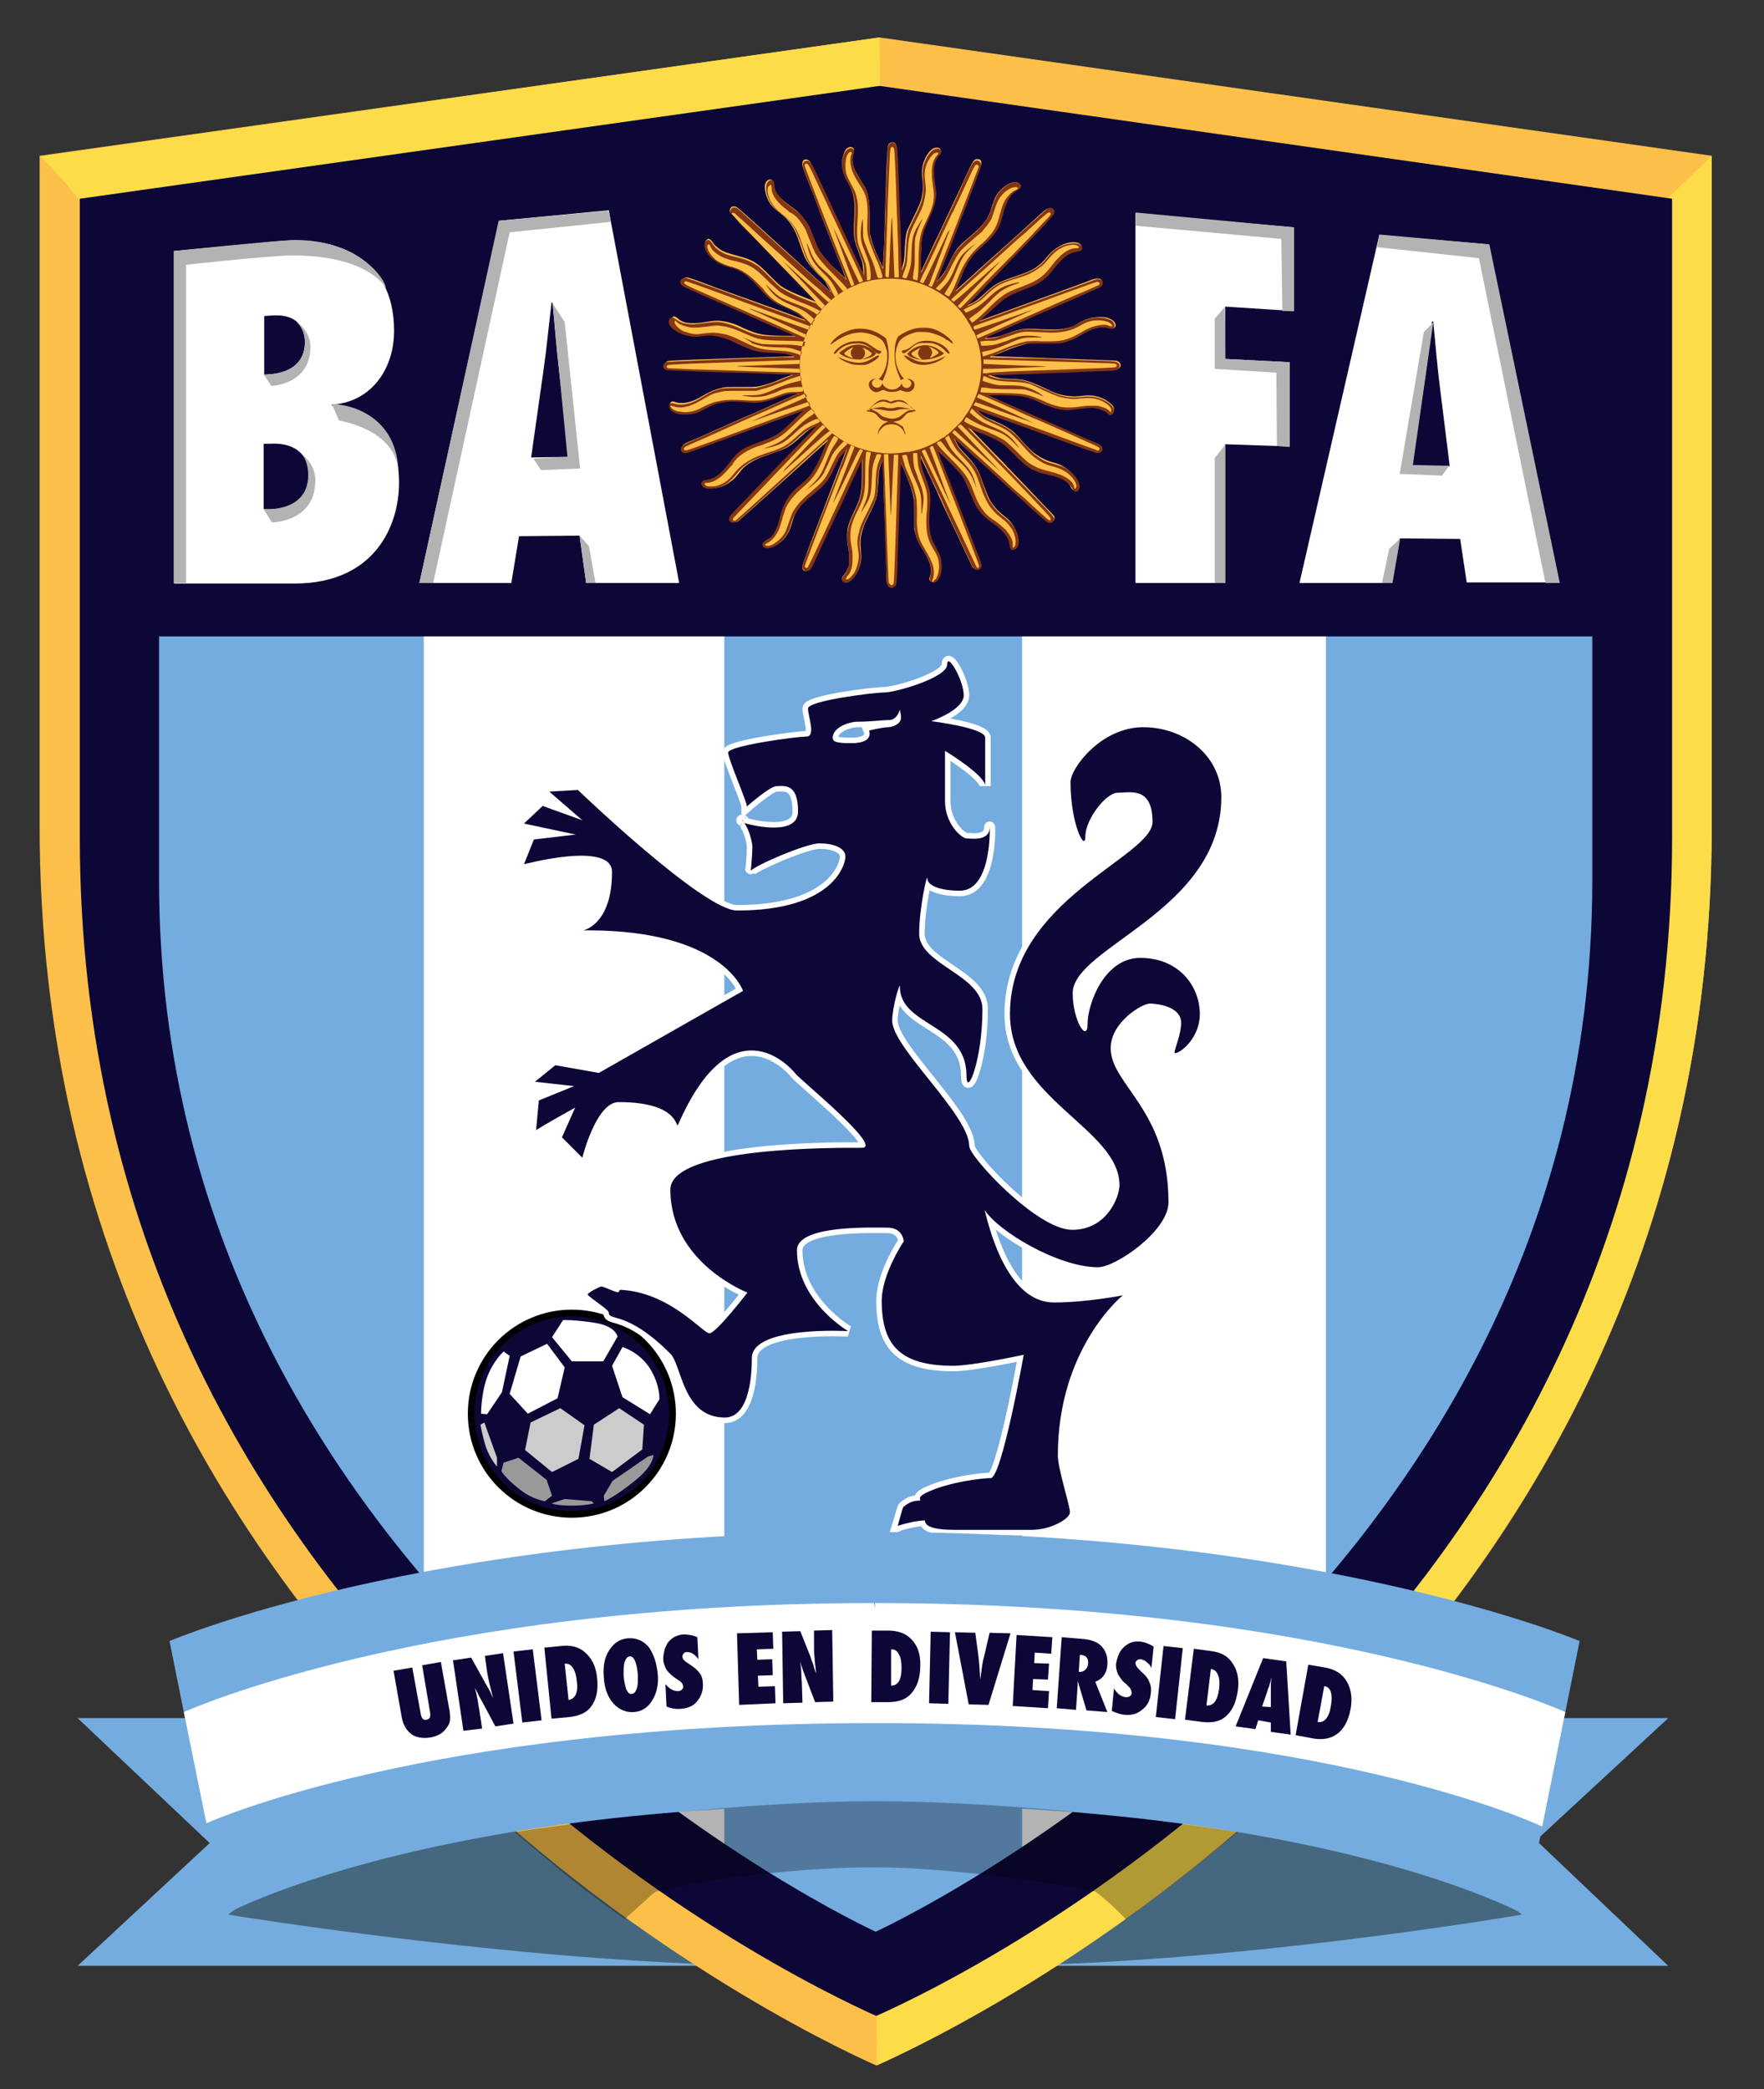
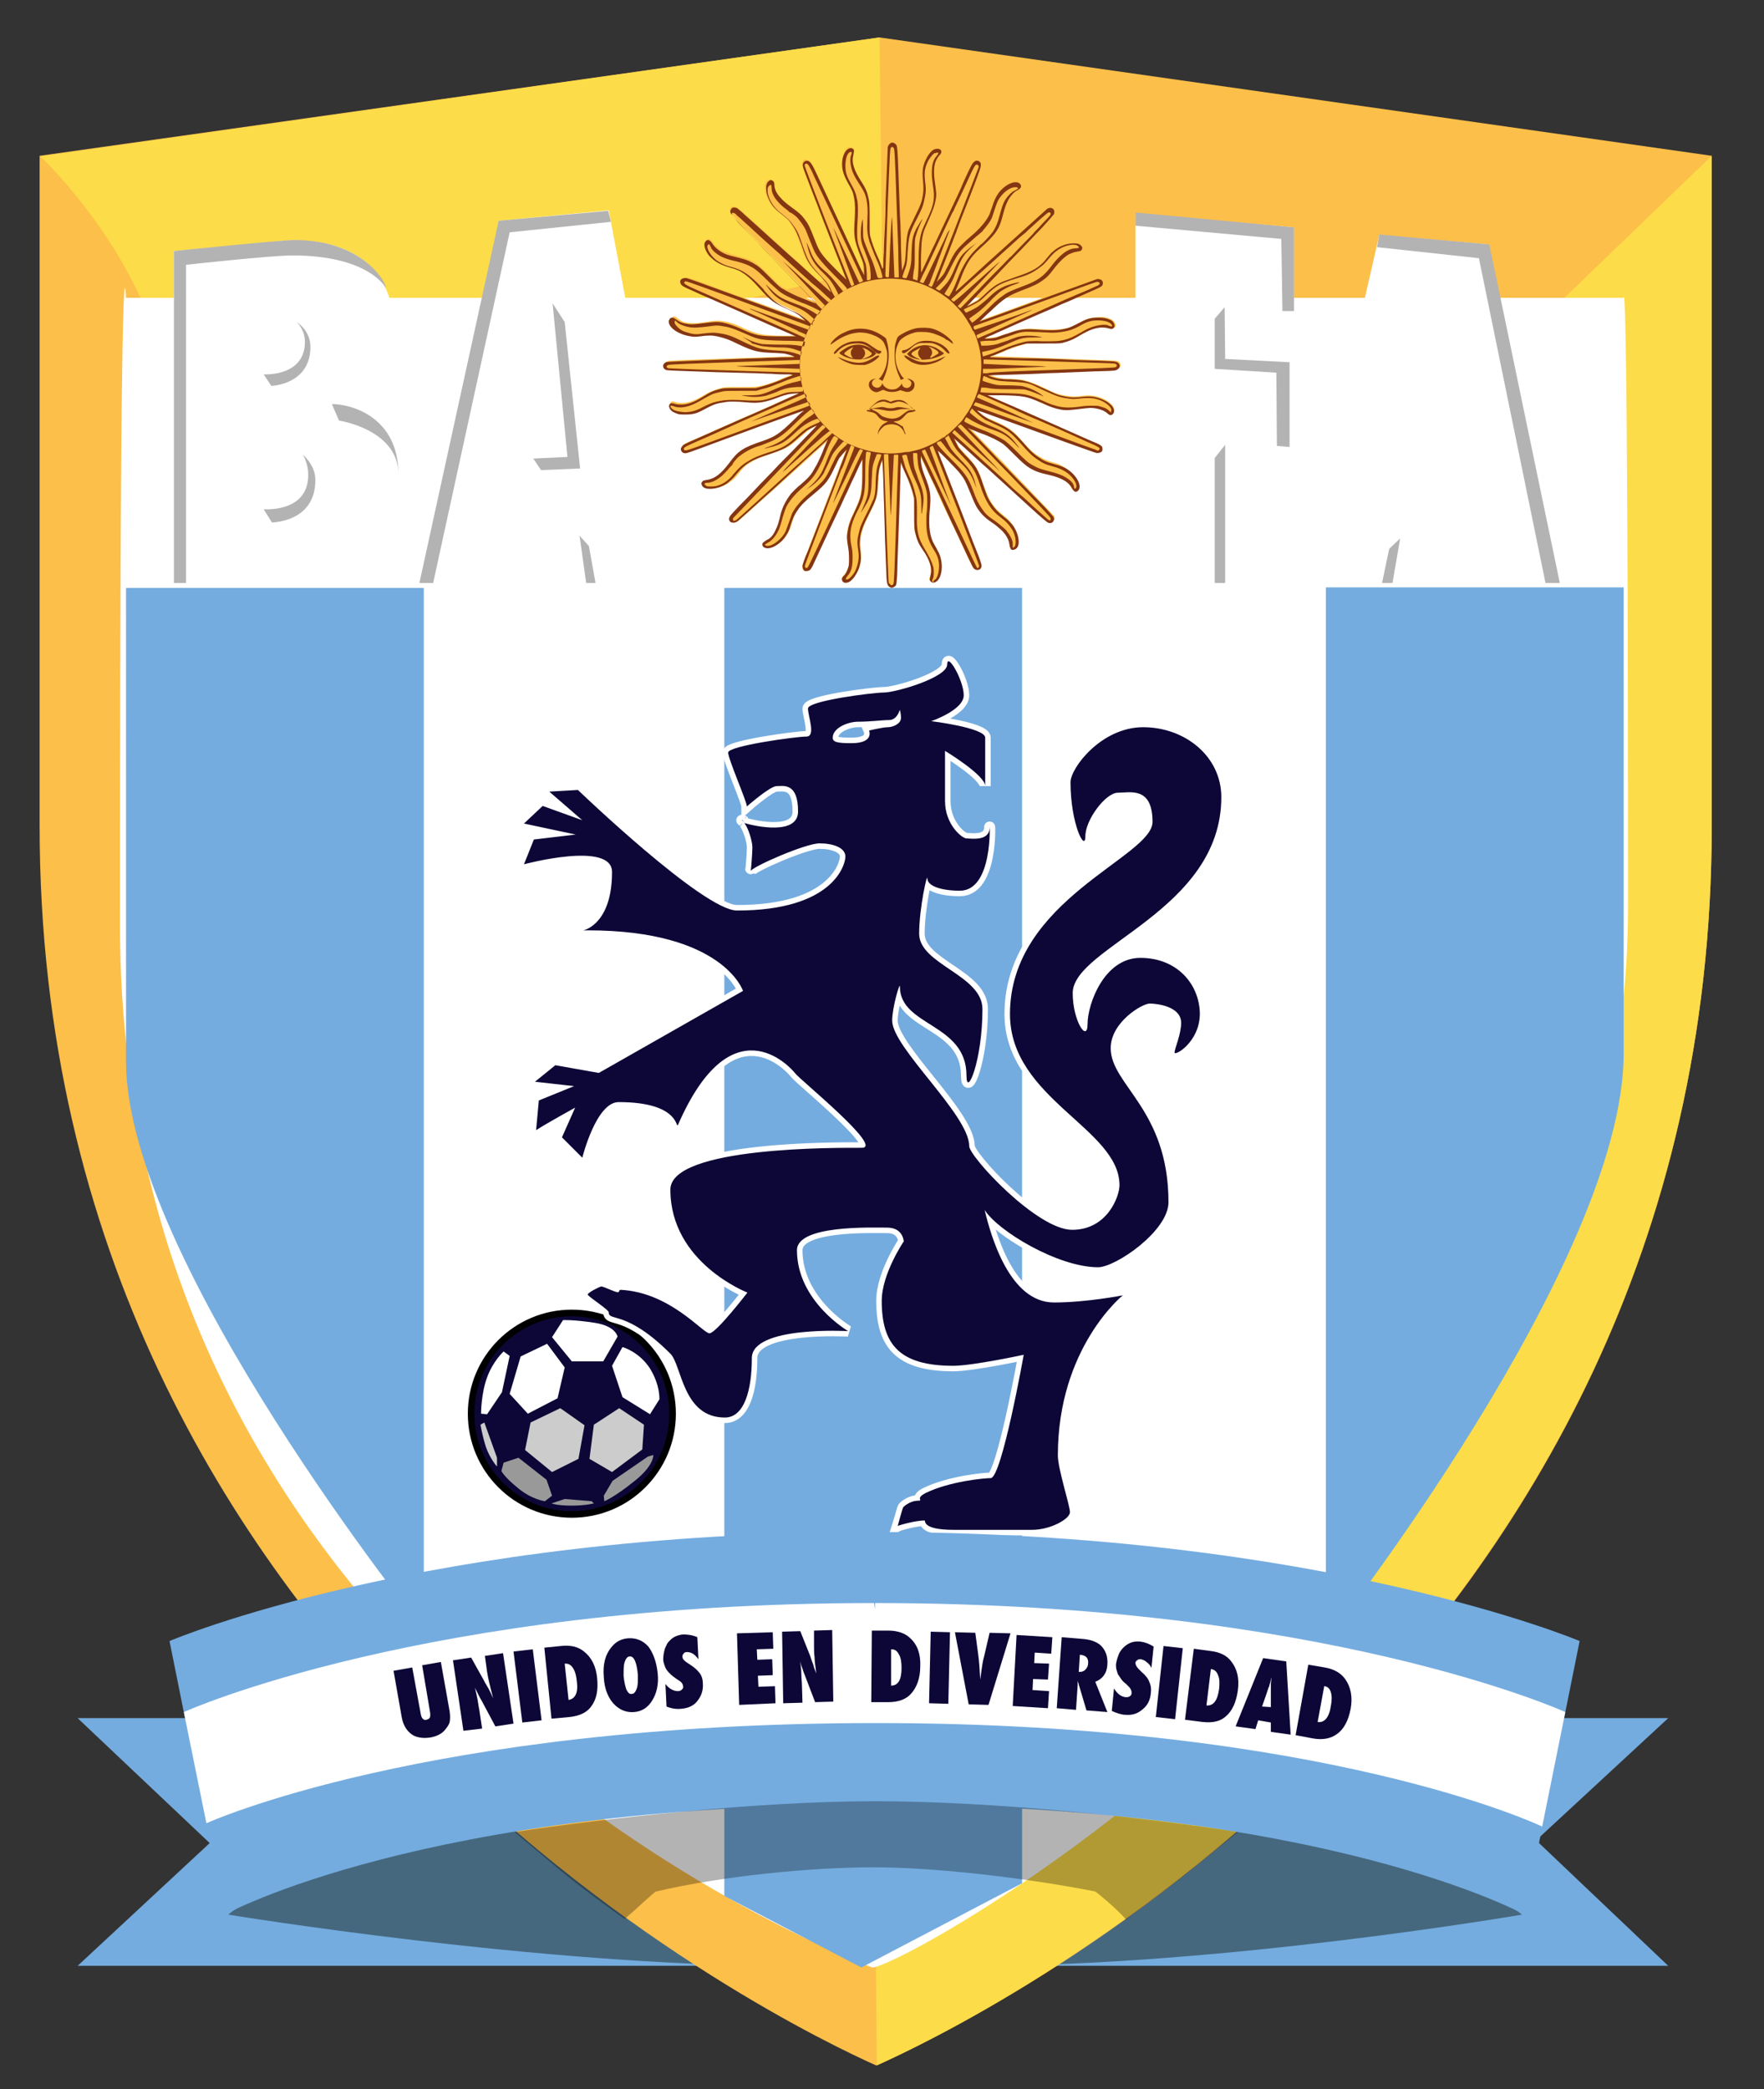
<svg xmlns="http://www.w3.org/2000/svg" version="1.1" id="Layer_1" x="0px" y="0px" viewBox="0 0 320.5 379.5" enable-background="new 0 0 320.5 379.5" xml:space="preserve">
  <rect x="0" y="0" width="320.5" height="379.5" fill="#333333" stroke="none" />
  <polygon fill="#74ACDF" points="279.1,334.3 303.1,357.1 14.1,357.1 38.1,334.8 14.1,312.1 303.1,312.1 " />
  <path fill="#45687F" d="M276.5,347.8c0,0-54,9.3-99,9.3c-6.2,0,43.3-32,43.3-32S271.6,342.9,276.5,347.8z" />
  <path fill="#45687F" d="M41.5,347.8c0,0,56.5,9.3,101.5,9.3c6.2,0-45.8-32-45.8-32S46.3,342.9,41.5,347.8z" />
  <path fill="#FCBF49" d="M7.2,28.3c0,0,0,0,0,121.8c0,153.3,136.8,218.3,152,225.1l0.6-0.3C175,368.2,311,303.5,311,150.1  c0-121.8,0-121.8,0-121.8L159.8,6.8" />
  <path fill="#FCDC49" d="M159.8,6.8l0.5,41.6L31.5,79.3c0-28.5-24.2-50.9-24.2-50.9L159.8,6.8z" />
  <path fill="#FCDC49" d="M311,28.3c0,0,0,0,0,121.8c0,153.3-136.5,218.3-151.7,225.1l0-0.3c0,0-0.6-46.6-0.6-199.9L311,28.3z" />
  <path fill="#FFFFFF" d="M158.5,357.4c6,0,137.3-72,137.3-192.7S295,54.1,295,54.1H22.9c0,0-1.1-25.3-1.1,114  S158.5,357.4,158.5,357.4z" />
  <g>
    <path fill="#74ACDF" d="M22.9,192.8v-86H77v189.3C77,296.1,22.9,228.8,22.9,192.8z" />
    <polygon fill="#74ACDF" points="185.7,342.1 185.7,106.8 131.6,106.8 131.6,344.4 156.5,357.4  " />
    <path fill="#74ACDF" d="M295,191.4v-84.7h-54.1v191.3C240.9,298.1,295,229.4,295,191.4z" />
  </g>
-   <path fill="#0D0737" d="M159.8,15.6L14.5,36.1c0,0,0,0,0,116c0,146,130.2,207.6,144.7,214.1l0,0c14.5-6.4,144.6-68.1,144.6-214.1  c0-116,0-116,0-116L159.8,15.6z M289.3,160c0,131.4-130.2,190.9-130.2,190.9S28.9,291.4,28.9,160c0-27.4,0-39.5,0-44.4h260.4  C289.3,120.5,289.3,132.6,289.3,160z" />
  <g>
    <path fill="#FCBF49" d="M161.6,106.6c-0.3-0.2-0.4-0.5-0.5-1c0-0.2-0.1-3.2-0.2-6.6c-0.1-3.4-0.2-7.1-0.3-8.1c0-1-0.1-2.9-0.1-4.2   c0-1.3-0.1-2.6-0.1-2.8l0-0.5l-0.2,0.5c-0.4,1.2-0.5,1.4-0.6,3.4c-0.2,2.9-0.2,3.2-1.6,6c-1,2-1.1,2.3-1.4,3.4   c-0.3,1.1-0.3,2-0.2,3.1c0.1,1.1,0.1,1.7,0,2.3c-0.3,1.5-1.1,2.9-2,3.4c-0.6,0.3-1.3,0.2-1.4-0.2c-0.1-0.3,0-0.5,0.4-0.9   c0.4-0.5,0.6-1,0.8-1.6c0.2-0.7,0.1-2.3-0.1-3.4c-0.1-0.6-0.2-1.1-0.2-1.8c0-1.5,0.2-2.4,1.1-4.3c1.5-3.1,1.6-3.7,1.6-7.9l0-2.1   l-0.2,0.4c-0.2,0.3-4.1,8.6-7.9,16.9c-0.7,1.4-1.3,2.7-1.4,2.8c-0.4,0.4-0.9,0.5-1.2,0.1c-0.1-0.1-0.1-0.2-0.1-0.6   c0-0.4,0.2-0.9,2.3-6.4c2.5-6.6,4.7-12.3,5.3-13.9c0.2-0.6,0.4-1,0.4-1.1c0,0-1,1.1-1.3,1.5c-0.1,0.2-0.4,0.8-0.7,1.4   c-1.2,2.7-1.6,3.2-4.1,5.3c-1.3,1.1-2.1,1.9-2.7,2.8c-0.6,0.9-0.7,1.2-1.1,2.5c-0.4,1.3-0.7,1.9-1.3,2.7c-1.2,1.5-3.1,2.2-3.7,1.4   c-0.2-0.2-0.2-0.5,0-0.7c0.1-0.1,0.4-0.3,0.6-0.4c1.2-0.6,1.9-1.8,2.5-4.3c0.4-1.6,0.6-2,1.1-2.8c0.6-0.9,1.2-1.6,2.4-2.7   c1.5-1.4,2-1.9,2.5-2.6c0.6-0.9,1.3-2.3,1.8-3.7c0.2-0.6,0.6-1.3,0.7-1.6c0.1-0.3,0.2-0.5,0.2-0.5c0,0-1.3,1.2-2.9,2.6   c-1.6,1.5-5.3,4.8-8.2,7.4c-2.9,2.6-5.4,4.8-5.5,4.9c-0.5,0.3-1.1,0.1-1.2-0.5c-0.1-0.5-0.8,0.2,14.2-15.3c0.9-1,1.7-1.8,1.7-1.8   c0,0-0.4,0.2-1,0.5c-0.8,0.4-1,0.6-1.9,1.4c-1.8,1.6-2.7,2.3-3.8,2.7c-0.3,0.1-1.3,0.5-2.2,0.8c-1.8,0.6-2.5,0.9-3.5,1.5   c-0.9,0.5-1.5,1.1-2.1,1.9c-0.7,0.9-1,1.2-1.6,1.6c-1,0.8-2.2,1.2-3.4,1.2c-0.7,0-1.2-0.2-1.4-0.5c-0.2-0.3-0.2-0.5,0-0.7   c0.1-0.2,0.2-0.2,0.7-0.3c1.5-0.2,2.6-1,4.2-3.1c0.4-0.6,1-1.3,1.3-1.5c0.6-0.5,1.7-1.3,2.4-1.6c0.5-0.2,0.8-0.4,3-1.2   c0.4-0.2,0.9-0.4,1.1-0.5c1-0.5,2.2-1.4,3.9-3.2c0.7-0.7,1.5-1.4,1.6-1.5c0.1-0.1,0.3-0.2,0.2-0.2c0,0-0.9,0.3-1.9,0.7   c-6,2.2-15.3,5.6-17.1,6.2c-2,0.7-2.3,0.8-2.8,0.8c-0.3,0-0.6-0.4-0.6-0.7c0-0.5,0.3-0.8,1.6-1.3c0.4-0.2,2.4-1,4.3-1.9   c1.9-0.8,5.1-2.3,7.1-3.1c6.9-3.1,8.1-3.6,8.3-3.7c0.2-0.1,0.1-0.1-0.5-0.1c-1,0.1-1.7,0.2-2.5,0.5c-3.2,1.2-3.9,1.3-6.8,1.1   c-2.2-0.1-2.9-0.1-3.8,0c-1.2,0.2-1.9,0.4-2.7,0.8c-2.2,1.2-2.7,1.3-4.2,1.3c-0.9,0-1.1,0-1.6-0.2c-0.9-0.3-1.4-0.7-1.4-1.3   c0-0.3,0.3-0.6,0.5-0.6c0.1,0,0.4,0.1,0.7,0.2c0.4,0.1,0.6,0.1,1.2,0.1c1.2-0.1,2.1-0.4,4.1-1.6c1.1-0.6,1.6-0.8,2.8-1.1   c0.6-0.2,0.8-0.2,3.5-0.2c3,0,3,0,4.5-0.4c1-0.3,1.7-0.5,3-1.1c0.5-0.2,1.2-0.5,1.6-0.6c0.3-0.1,0.6-0.2,0.6-0.3   c0,0-0.1-0.1-0.4-0.1c-0.4,0-10.6-0.3-19-0.6c-3.4-0.1-3.6-0.1-3.9-0.5c-0.3-0.4-0.1-0.9,0.4-1.1c0.2-0.1,2.3-0.2,11.7-0.5   c6.3-0.2,11.5-0.4,11.6-0.4c0.1-0.1-1.2-0.5-1.9-0.6c-0.3-0.1-0.9-0.1-1.4-0.1c-1.1,0-2.4-0.1-3.2-0.3c-0.8-0.2-1.7-0.5-3.6-1.4   c-1.9-0.9-2.5-1.1-3.7-1.4c-1-0.2-1.8-0.2-3.1-0.1c-1.6,0.2-2.8,0-4.1-0.7c-1.4-0.7-2.1-1.9-1.5-2.4c0.3-0.3,0.5-0.3,1,0.1   c0.8,0.7,1.5,0.9,2.8,0.9c0.7,0,1,0,2.3-0.2c1.7-0.3,2.4-0.3,3.5-0.1c1,0.2,1.8,0.4,3.6,1.3c2.6,1.1,3.1,1.2,7,1.3   c1.4,0,2.6,0,2.6,0c0,0-11.1-4.9-12.6-5.6c-0.3-0.1-1.6-0.7-2.8-1.2c-1.3-0.6-2.8-1.2-3.4-1.5c-1.9-0.8-2.1-1-2.2-1.5   c-0.1-0.5,0.3-0.8,1-0.8c0.2,0,2.5,0.8,5.3,1.9c2.8,1,7.5,2.7,10.6,3.8c3.1,1.1,5.6,2.1,5.7,2.1c0.1,0,0.1,0,0-0.1   c-0.1-0.2-1-0.9-1.4-1.2c-0.2-0.1-0.8-0.4-1.4-0.7c-2.9-1.3-3.4-1.7-5.4-3.9c-1.3-1.4-1.6-1.7-2.5-2.4c-1-0.7-1.9-1.2-3.2-1.5   c-1.3-0.4-2.2-0.8-2.9-1.4c-1.1-1-1.8-2.2-1.6-3c0.1-0.3,0.4-0.6,0.6-0.6c0.3,0,0.5,0.2,0.8,0.6c0.1,0.2,0.4,0.6,0.7,0.8   c0.8,0.8,1.7,1.1,3.9,1.7c2.6,0.7,3.4,1.1,5.8,3.6c1.2,1.2,1.8,1.8,2.2,2c0.9,0.6,2.5,1.3,3.8,1.8c0.7,0.3,1.5,0.6,1.8,0.7   c0.3,0.1,0.5,0.2,0.5,0.2c0,0-0.2-0.3-7.2-7.5c-2.4-2.5-5.3-5.5-6.3-6.5c-1-1.1-1.9-2.1-2-2.2c-0.2-0.4-0.1-0.6,0.1-0.9   c0.2-0.2,0.3-0.2,0.5-0.2c0.5,0,0.2-0.3,4.3,3.4c1.1,1,4.5,4.1,7.6,6.9c3.1,2.8,5.6,5.1,5.6,5.1c0.1,0-0.5-1.1-0.8-1.6   c-0.1-0.2-0.7-0.9-1.3-1.4c-2-2.1-2.4-2.6-3.3-5.4c-0.7-2.1-1-2.7-1.8-3.9c-0.5-0.7-0.9-1.1-1.9-1.9c-1.3-1-1.7-1.5-2.2-2.5   c-0.5-1.1-0.7-2.4-0.4-3c0.2-0.4,0.5-0.6,0.8-0.6c0.4,0,0.5,0.2,0.6,0.8c0.1,0.7,0.1,0.9,0.4,1.4c0.4,0.8,1.5,1.8,3.2,3   c1.2,0.8,2.2,2.1,2.8,3.4c0.2,0.3,0.5,1.1,0.7,1.8c0.6,1.4,0.9,2.2,1.4,2.8c0.6,0.8,1.7,2.1,2.6,2.9c0.4,0.4,1.1,1,1.4,1.3   c0.3,0.3,0.6,0.6,0.6,0.6c0,0-0.2-0.7-0.5-1.5c-0.3-0.8-1.2-3.1-2-5.1c-0.8-2-2.3-5.9-3.3-8.6c-1.1-2.7-2-5.1-2-5.3   c-0.1-0.4,0-0.8,0.2-1c0.3-0.3,0.9-0.1,1.2,0.3c0.1,0.1,0.8,1.7,1.7,3.5c0.9,1.8,3,6.4,4.7,10.1c1.7,3.7,3.2,6.7,3.2,6.8   c0.1,0.1,0-1.4-0.1-1.9c0-0.2-0.3-1-0.6-1.8c-1-2.7-1.1-3.3-0.9-6.3c0.1-1.9,0.1-2.8-0.1-3.9c-0.2-1.1-0.4-1.6-1-2.7   c-0.8-1.4-1.1-2.3-1.1-3.6c0-1,0.4-2.2,0.8-2.6c0.5-0.4,1-0.4,1.3,0c0.1,0.2,0.1,0.2,0,0.5c-0.3,1.2-0.3,1.2-0.2,1.8   c0.1,1.1,0.6,2,1.5,3.5c0.7,1.1,1,1.6,1.2,2.4c0.3,1.2,0.4,1.7,0.4,4.5l0,2.6l0.3,1.1c0.3,1.1,0.8,2.4,1.1,3   c0.1,0.2,0.3,0.8,0.6,1.3c0.2,0.6,0.4,1,0.4,0.9c0-0.1,0.1-1.7,0.2-3.6c0.1-1.9,0.2-6.1,0.3-9.4c0.1-3.2,0.2-6.5,0.3-7.3   c0-0.7,0.1-1.5,0.1-1.7c0.2-0.9,1.2-1,1.5-0.3c0.1,0.3,0.2,0.7,0.4,7.1c0,1.3,0.1,4,0.2,6.1c0.1,2.1,0.2,5,0.2,6.4   c0,1.4,0.1,2.7,0.1,2.9c0,0.3,0.1,0.3,0.3-0.6c0.3-1,0.3-1.1,0.4-3.3c0.1-1.5,0.2-2.6,0.5-3.2c0.1-0.2,0.6-1.3,1.2-2.5   c1.1-2.2,1.3-2.8,1.5-4.1c0.1-0.7,0.1-1.3,0-2.4c-0.1-0.5-0.1-1.1-0.1-1.4c0-1.7,0.9-3.6,2-4.3c0.6-0.3,1.3-0.2,1.4,0.2   c0.1,0.3,0,0.5-0.4,0.9c-0.7,0.8-0.9,1.6-0.9,3.2c0,0.6,0.1,1.4,0.2,1.9c0.2,1.3,0.3,2,0.1,3c-0.2,1.1-0.4,1.6-1.2,3.5   c-1.3,2.7-1.3,3.1-1.4,6.9c0,1.5,0,2.7,0,2.7c0,0,0.1-0.1,0.2-0.3c0.1-0.2,1.6-3.5,3.5-7.4c1.8-3.9,3.8-8,4.3-9.2   c1.6-3.5,1.7-3.5,2.3-3.5c0.5,0,0.7,0.2,0.7,0.7c0,0.4-0.1,0.7-2.2,6.1c-1.2,3.2-2.4,6.2-2.6,6.7c-1.1,2.8-3.3,8.5-3.3,8.6   c0,0,0.2-0.1,0.4-0.3c0.8-0.9,1.1-1.4,1.6-2.4c1.3-2.8,1.7-3.4,4-5.3c2.6-2.2,3.4-3.3,4-5.4c0.4-1.2,0.5-1.6,0.9-2.2   c0.8-1.3,2.3-2.3,3.3-2.3c0.4,0,0.7,0.1,0.9,0.4c0.3,0.4,0.1,0.7-0.6,1.1c-0.7,0.3-1.3,0.9-1.7,1.9c-0.4,0.7-0.5,1.2-0.9,2.5   c-0.3,1.4-0.5,1.9-1,2.6c-0.7,1.1-1.3,1.8-3,3.4c-1,0.9-1.6,1.6-2.1,2.4c-0.5,0.9-1.2,2.2-1.6,3.2c-0.2,0.5-0.5,1.2-0.7,1.6   c-0.2,0.4-0.3,0.7-0.3,0.8c0,0,1.3-1.2,3-2.7c1.6-1.5,4.3-3.9,6-5.4c1.7-1.5,4-3.6,5.2-4.7c1.2-1.1,2.3-2.1,2.5-2.2   c0.4-0.2,0.8-0.2,1.1,0.1c0.2,0.3,0.2,0.5,0.1,0.9c-0.1,0.2-2.9,3.1-8,8.4c-4.3,4.5-7.8,8.2-7.8,8.2c0,0,1.5-0.7,1.9-1   c0.2-0.1,0.7-0.6,1.3-1.1c2.1-2,2.6-2.2,5.8-3.3c1.8-0.6,2.8-1,3.7-1.6c0.8-0.6,1.2-0.9,2-1.9c0.4-0.5,1-1.1,1.3-1.3   c1-0.8,2.3-1.4,3.5-1.4c0.7,0,1,0.1,1.3,0.4c0.3,0.3,0.3,0.6,0.1,0.8c-0.1,0.2-0.2,0.2-0.8,0.3c-1.5,0.2-2.6,1-4.2,3.1   c-0.9,1.2-1.5,1.8-2.4,2.4c-0.9,0.6-1.5,0.9-3.7,1.7c-1.5,0.6-2.1,0.8-3,1.6c-0.9,0.7-1.3,1.1-2.5,2.2c-0.7,0.7-1.4,1.3-1.6,1.5   c-0.2,0.2-0.3,0.3-0.3,0.3c0,0,0.9-0.3,1.9-0.7c2.7-1,18-6.5,18.6-6.8c0.9-0.3,1.4-0.3,1.7,0c0.3,0.3,0.2,0.9-0.2,1.2   c-0.1,0.1-2.4,1.1-5.1,2.3c-2.7,1.2-6,2.7-7.4,3.3c-1.3,0.6-3.7,1.7-5.3,2.3c-1.6,0.7-2.9,1.3-3,1.4c-0.2,0.1-0.1,0.1,0.5,0.1   c1.1-0.1,1.7-0.2,3.1-0.7c2.7-1,3.4-1.1,6.3-0.9c2.2,0.1,3.2,0.1,4.4-0.1c1-0.2,1.7-0.4,2.4-0.9c1-0.6,1.5-0.8,2.2-1   c0.9-0.2,2.3-0.3,3.1-0.1c1,0.3,1.5,0.7,1.6,1.3c0,0.3,0,0.3-0.2,0.5c-0.2,0.2-0.4,0.2-1.1,0c-0.4-0.1-0.6-0.1-1.2-0.1   c-1.2,0.1-2.1,0.4-4.1,1.6c-0.7,0.4-1.2,0.7-1.7,0.8c-1.4,0.5-1.4,0.5-4.5,0.5c-3,0-3,0-4.3,0.4c-1,0.3-1.9,0.6-3.1,1.1   c-0.6,0.3-1.5,0.6-1.8,0.7l-0.6,0.2l0.3,0c0.2,0,5.2,0.2,11.1,0.4c5.9,0.2,11,0.4,11.1,0.4c0.7,0.1,1,0.4,1,0.9   c0,0.3-0.3,0.6-0.8,0.7c-0.2,0-1.4,0.1-2.7,0.2c-3,0.1-6.1,0.2-8.5,0.3c-1.1,0-4.1,0.1-6.8,0.2c-2.7,0.1-4.9,0.2-5,0.2   c-0.1,0,0,0.1,0.5,0.3c0.9,0.3,1.7,0.5,2.7,0.5c1,0,2.5,0.1,3.2,0.3c0.8,0.2,1.7,0.5,3.6,1.4c1.8,0.9,2.4,1.1,3.4,1.3   c1.1,0.2,2.1,0.3,3.4,0.1c1.7-0.2,2.7,0,4,0.6c0.8,0.4,1.5,1,1.7,1.4c0.2,0.5,0.1,1-0.3,1.2c-0.3,0.1-0.6,0-0.9-0.3   c-0.7-0.6-1.4-0.8-2.8-0.9c-0.7,0-1,0-2.1,0.2c-1.6,0.3-2.5,0.3-3.5,0.2c-1-0.1-1.8-0.4-2.8-0.8c-0.4-0.2-1.2-0.5-1.7-0.8   c-1.9-0.8-2.7-1-6.4-1c-2.6,0-2.7,0-2.4,0.1c0.3,0.1,7.5,3.3,10.6,4.7c6.5,2.9,9.1,4,9.4,4.1c0.5,0.2,0.7,0.5,0.7,0.8   c0,0.3-0.1,0.5-0.3,0.7c-0.3,0.2-0.8,0.1-1.9-0.3c-0.5-0.2-4.2-1.5-8.2-3c-8.2-3-12-4.3-12.2-4.4c-0.2-0.1,0.6,0.7,1.2,1.1   c0.3,0.2,1,0.6,1.6,0.8c2.1,0.9,3.1,1.5,4,2.3c0.2,0.2,0.9,0.9,1.5,1.6c0.6,0.7,1.3,1.4,1.5,1.6c1.1,1,2.6,1.8,3.7,2.1   c1,0.3,1.5,0.4,2.1,0.8c1.1,0.6,2,1.5,2.5,2.4c0.2,0.4,0.2,0.5,0.2,1c0,0.5,0,0.5-0.2,0.7c-0.4,0.4-0.8,0.3-1.1-0.4   c-0.2-0.5-0.7-1-1.2-1.3c-0.8-0.5-1.7-0.9-3.8-1.4c-1.2-0.3-2-0.6-3-1.3c-0.5-0.3-1.1-0.9-2.3-2.1c-1.2-1.2-1.8-1.8-2.2-2.1   c-0.8-0.5-2.5-1.4-3.7-1.8c-0.5-0.2-1.3-0.5-1.7-0.7c-0.4-0.2-0.7-0.3-0.7-0.3c0,0,1,1.1,4.5,4.7c1,1,2.2,2.2,2.7,2.8   c0.5,0.5,2.6,2.7,4.6,4.8c2.1,2.2,3.7,3.9,3.8,4c0.2,0.4,0.1,0.6-0.1,0.9c-0.2,0.2-0.3,0.2-0.5,0.2c-0.2,0-0.4-0.1-0.5-0.1   c-0.1-0.1-0.8-0.6-1.5-1.2c-0.7-0.6-1.7-1.6-2.3-2.1c-0.6-0.6-2.1-1.9-3.4-3.1c-3.3-3-6.5-5.9-8.3-7.5c-0.8-0.8-1.5-1.4-1.6-1.4   c0,0,0.6,1.2,0.8,1.6c0.1,0.2,0.7,0.9,1.3,1.5c1.9,2,2.3,2.7,3.2,5.3c0.7,1.9,1,2.7,1.6,3.6c0.7,1,1.1,1.4,2.1,2.2   c0.5,0.4,1.1,0.9,1.2,1.1c1.6,1.8,2.1,4.6,0.8,5c-0.5,0.1-0.8-0.2-0.8-0.8c0-1.3-1-2.6-3.2-4.1c-1.3-0.9-2-1.6-2.6-2.5   c-0.6-0.8-0.7-1.2-1.4-2.8c-0.6-1.5-1-2.3-1.3-2.8c-0.5-0.8-1.8-2.2-3.2-3.5c-0.8-0.8-1.5-1.4-1.5-1.4c0,0.1,0.7,1.9,1.5,4   c0.8,2.1,2.1,5.5,2.9,7.5c0.8,2,1.9,4.8,2.4,6.2c0.6,1.4,1,2.7,1.1,2.9c0.1,0.4,0,0.7-0.3,0.9c-0.3,0.3-0.9,0.1-1.2-0.3   c-0.1-0.1-1.4-2.9-3-6.3c-1.6-3.3-3.2-6.7-3.5-7.5c-0.4-0.8-1.2-2.6-1.9-4l-1.2-2.5l0,0.4c0,0.8,0.2,1.7,0.8,3.3   c1,2.7,1.1,3.4,0.9,6.3c-0.2,2.9,0,4.6,0.9,6.2c0.7,1.3,0.8,1.5,1,2c0.5,1.4,0.4,2.8-0.1,3.9c-0.2,0.5-0.5,0.8-0.9,0.9   c-0.3,0.1-0.6,0-0.8-0.3c-0.1-0.2-0.1-0.2,0-0.5c0.3-0.8,0.3-1.2,0.2-1.7c-0.1-1-0.6-2-1.5-3.5c-0.8-1.2-1-1.7-1.3-2.8l-0.2-0.8   l0-2.6c0-1.5,0-2.8-0.1-3c-0.2-1.1-0.7-2.7-1.5-4.5c-0.2-0.6-0.6-1.3-0.7-1.6c-0.1-0.3-0.2-0.6-0.2-0.6c0,0-0.1,1.1-0.1,2.5   c-0.2,4.5-0.5,14.6-0.6,17.1c-0.1,2-0.1,2.5-0.2,2.7C162.5,106.7,162,106.9,161.6,106.6z" />
    <path fill="#843511" d="M161.6,106.6c-0.4-0.3-0.5-0.5-0.6-3.5c-0.1-2.3-0.1-3-0.2-5c0-0.5-0.1-3.7-0.2-7.3   c-0.1-3.6-0.2-6.7-0.3-6.9l0-0.4l-0.2,0.5c-0.4,1.1-0.5,1.7-0.6,3.5c-0.1,2.7-0.2,3.1-1.6,5.8c-1,2-1.2,2.6-1.5,3.6   c-0.2,1-0.3,2-0.1,3.1c0.2,1.4,0.1,2.1-0.2,3.1c-0.4,1.1-1.1,2.2-1.8,2.6c-0.6,0.3-1.2,0.2-1.3-0.3c-0.1-0.3,0-0.5,0.4-0.9   c0.4-0.4,0.6-1,0.8-1.7c0.1-0.7,0.1-2.3-0.1-3.4c-0.2-1.2-0.3-1.9-0.1-2.8c0.2-1.1,0.4-1.9,1.3-3.7c1.3-2.8,1.4-3.3,1.4-7.8   c0-1,0-1.8,0-1.7c0,0-0.7,1.4-1.4,3c-0.8,1.6-1.5,3.3-1.7,3.6c-0.2,0.4-0.6,1.4-1,2.2c-2,4.2-4.8,10.3-5,10.7   c-0.1,0.2-0.3,0.5-0.4,0.6c-0.2,0.2-0.7,0.3-1,0.2c-0.2-0.1-0.4-0.5-0.4-0.9c0-0.2,0.4-1.4,1-2.7c0.5-1.3,1.9-4.9,3.1-8   c1.2-3.1,2.5-6.4,2.8-7.4c1.1-2.9,1.2-3,1.1-3c0,0-1,1.1-1.3,1.5c-0.1,0.1-0.4,0.8-0.7,1.4c-1.3,2.7-1.6,3.2-3.9,5.1   c-1.6,1.3-2.4,2.1-3,3c-0.6,0.9-0.8,1.3-1.2,2.5c-0.3,1.1-0.5,1.5-0.9,2.1c-0.8,1.3-2.3,2.3-3.3,2.3c-0.6,0-1-0.3-1-0.7   c0-0.3,0.2-0.4,0.8-0.8c0.7-0.3,1.2-0.9,1.6-1.8c0.4-0.8,0.6-1.4,0.9-2.8c0.4-1.5,1-2.6,1.9-3.8c0.3-0.3,1-1.1,1.8-1.7   c1.5-1.3,1.9-1.8,2.5-2.9c0.6-1,0.9-1.7,1.5-3.1c0.2-0.6,0.6-1.4,0.7-1.7c0.2-0.5,0.3-0.5,0.1-0.4c-0.4,0.4-3.5,3.2-4.2,3.8   c-1.2,1.1-1.8,1.7-5.3,4.9c-1.8,1.6-4,3.6-5,4.5c-1,0.9-1.9,1.7-2,1.7c-0.3,0.2-0.8,0.2-1.1,0c-0.3-0.3-0.3-0.6-0.1-1   c0.1-0.2,1.3-1.5,3.1-3.3c1.6-1.7,3.7-3.9,4.7-4.9c1-1.1,2.6-2.7,3.5-3.6c0.9-0.9,2-2.1,2.5-2.6c1.7-1.7,2-2.1,2-2.1   c-0.1,0-1.7,0.8-1.9,1c-0.1,0.1-0.7,0.6-1.2,1c-2.2,2-2.8,2.3-5.8,3.3c-2.9,0.9-4.2,1.7-5.6,3.4c-0.8,1-1.2,1.3-1.8,1.8   c-0.9,0.6-2,1-3.1,1c-0.8,0-1.3-0.2-1.5-0.7c-0.1-0.3-0.1-0.4,0.1-0.6c0.1-0.2,0.2-0.2,0.7-0.3c1.5-0.2,2.6-1,4.2-3.1   c1.6-2.2,2.5-2.8,6.1-4c2.3-0.8,3-1.3,5.6-3.8c0.7-0.7,1.4-1.4,1.6-1.5c0.1-0.1,0.3-0.2,0.2-0.2c0,0-4.9,1.7-14.6,5.3   c-7,2.6-6.7,2.5-7.1,2.4c-0.3,0-0.6-0.4-0.6-0.7c0-0.3,0.3-0.7,0.7-0.9c0.3-0.2,3.8-1.7,9.4-4.2c0.9-0.4,3.7-1.6,6.4-2.8   c2.6-1.2,4.8-2.2,4.9-2.2c0.1-0.1-1.1,0-1.8,0.1c-0.3,0.1-0.9,0.2-1.4,0.4c-2.8,1.1-4,1.3-6.1,1.1c-2.1-0.2-3.5-0.2-4.3,0   c-1.5,0.2-1.9,0.4-3.8,1.4c-1.1,0.6-1.8,0.8-3.2,0.8c-0.9,0-1.1,0-1.6-0.2c-0.3-0.1-0.7-0.3-0.8-0.4c-0.5-0.4-0.7-1-0.4-1.3   c0.2-0.2,0.4-0.2,1.1,0c0.4,0.1,0.6,0.1,1.2,0.1c1.1-0.1,2.1-0.4,4-1.6c1.1-0.7,1.6-0.9,2.7-1.2c0.7-0.2,0.8-0.2,3.7-0.2l2.9,0   l0.8-0.2c1.2-0.3,2.3-0.7,3.6-1.2c0.6-0.3,1.4-0.6,1.7-0.7c0.3-0.1,0.6-0.2,0.6-0.3c0,0-0.3-0.1-0.8-0.1c-0.5,0-0.9,0-1,0   c-0.1,0-0.9,0-2-0.1c-1,0-2.2-0.1-2.7-0.1c-0.4,0-3.8-0.1-7.5-0.2c-8.5-0.3-8.6-0.3-9-0.4c-0.7-0.3-0.7-1.1,0-1.4   c0.3-0.1,0.9-0.1,13.1-0.6c1.7-0.1,4.1-0.1,5.3-0.2c1.2,0,2.4-0.1,2.7-0.1c0.3,0,1,0,1.4,0c0.4,0,0.8,0,0.8-0.1   c0-0.1-1.6-0.6-2.1-0.6c-0.3,0-1.1-0.1-1.8-0.1c-2.7-0.1-3.5-0.3-6.1-1.5c-2-1-2.7-1.2-4-1.5c-0.9-0.2-1.7-0.2-3.1,0   c-0.8,0.1-1.1,0.1-1.7,0c-2.1-0.3-4-1.5-4-2.7c0-0.2,0.1-0.3,0.2-0.5c0.2-0.2,0.3-0.2,0.5-0.2c0.2,0,0.4,0.2,0.6,0.3   c0.5,0.4,1.1,0.7,1.9,0.8c0.9,0.2,1.6,0.1,3.2-0.1c1.7-0.2,2.3-0.3,3.4-0.1c1,0.2,1.9,0.5,3.5,1.2c2.6,1.2,3.2,1.3,7.2,1.3   c1.5,0,2.6,0,2.6,0c0,0-2.1-0.9-4.6-2c-4.7-2.1-6.3-2.8-10.6-4.7c-1.4-0.6-3-1.3-3.6-1.6c-1.9-0.8-2.1-1-2.2-1.5   c-0.1-0.5,0.3-0.8,1-0.8c0.2,0,2.5,0.8,5.2,1.8c9,3.3,16.3,5.9,16.5,6c0.2,0.1-0.7-0.7-1.2-1.1c-0.3-0.2-1-0.6-1.7-0.9   c-2.9-1.3-3.3-1.6-5.3-3.8c-1.3-1.5-2-2.1-2.8-2.7c-1-0.7-1.6-0.9-2.7-1.2c-1.8-0.5-2.9-1.2-3.8-2.2c-0.6-0.8-0.9-1.6-0.8-2.2   c0.1-0.3,0.4-0.6,0.6-0.6c0.3,0,0.5,0.2,0.8,0.6c0.4,0.7,1.2,1.4,2.3,1.9c0.7,0.3,1.2,0.4,2.8,0.8c1.2,0.3,1.9,0.6,3,1.3   c0.6,0.4,1,0.8,2.4,2.2c1.2,1.2,1.8,1.8,2.2,2c0.8,0.5,2.6,1.4,3.7,1.8c0.5,0.2,1.3,0.5,1.8,0.7l0.8,0.3l-0.4-0.4   c-0.2-0.2-1.2-1.3-2.2-2.3c-1-1-2.2-2.3-2.8-2.9c-0.5-0.5-1.7-1.8-2.7-2.8c-0.9-1-2.1-2.2-2.7-2.8c-1.5-1.6-2.5-2.6-3.6-3.8   c-0.6-0.6-1.1-1.2-1.2-1.4c-0.2-0.4-0.1-0.6,0.1-0.9c0.2-0.2,0.3-0.2,0.5-0.2c0.2,0,0.4,0.1,0.5,0.1c0.1,0.1,0.8,0.6,1.5,1.3   c0.7,0.6,3,2.7,5.1,4.6s4.2,3.8,4.8,4.3c3.4,3.1,5.7,5.1,5.7,5.1c0,0-0.5-1.2-0.8-1.6c-0.1-0.2-0.7-0.8-1.1-1.3   c-2.2-2.2-2.5-2.8-3.4-5.5c-0.8-2.2-1.1-2.9-1.8-3.9c-0.5-0.8-0.9-1.1-1.9-1.9c-1.2-0.9-1.8-1.6-2.3-2.7c-0.4-0.8-0.5-1.4-0.5-2.1   c0-0.5,0.1-0.6,0.2-0.9c0.3-0.4,0.6-0.6,0.9-0.4c0.3,0.1,0.4,0.4,0.4,0.8c0,0.7,0.4,1.6,1.1,2.3c0.5,0.6,1.1,1.1,2.2,1.9   c1.1,0.8,1.6,1.2,2.1,1.9c0.8,1,1,1.5,1.8,3.5c0.8,2.1,1,2.5,2.2,3.9c0.5,0.6,3.7,3.8,3.7,3.7c0,0-0.3-0.7-0.6-1.5   c-0.3-0.8-0.9-2.3-1.3-3.3c-0.4-1-1.3-3.4-2.1-5.4c-0.8-2-1.5-4-1.7-4.4c-1.6-4.2-2.2-5.7-2.2-5.9c-0.2-0.6,0.2-1.1,0.7-1.1   c0.4,0,0.7,0.3,1.1,1c0.2,0.3,1.6,3.4,3.2,6.8c1.6,3.4,3.5,7.5,4.2,9c0.7,1.5,1.4,3.1,1.6,3.4l0.3,0.6l0-0.8c0-1-0.1-1.4-0.7-2.8   c-1.1-2.9-1.2-3.5-1-6.5c0.1-1.7,0.1-2.8-0.1-3.9c-0.2-1.1-0.4-1.5-1.1-2.7c-0.6-1.1-0.8-1.6-1-2.4c-0.2-1.1-0.1-2.2,0.3-3   c0.4-0.9,1.3-1.3,1.7-0.7c0.1,0.2,0.1,0.1-0.1,1.2c-0.3,1.1,0.2,2.6,1.5,4.6c0.7,1.1,1,1.7,1.2,2.6c0.3,1.1,0.3,1.6,0.3,4.2   c0,2.4,0,2.5,0.1,3.1c0.3,1.2,0.8,2.5,1.3,3.6c0.3,0.6,0.6,1.4,0.7,1.7c0.1,0.3,0.2,0.6,0.3,0.6c0,0,0.1-0.2,0.1-0.6   c0-0.3,0-1.4,0.1-2.4c0-1,0.1-3.2,0.2-5c0.1-1.8,0.1-3.5,0.1-3.9c0-0.4,0.1-2.8,0.2-5.3c0.1-2.5,0.2-4.7,0.2-4.9   c0.1-0.4,0.5-0.8,0.8-0.8c0.3,0,0.6,0.2,0.8,0.5c0.1,0.3,0.2,0.9,0.3,4.1c0.2,5,0.3,9.2,0.4,10.2c0,0.4,0.1,2.4,0.1,4.3   c0.1,2,0.1,3.7,0.2,3.9l0,0.3l0.2-0.6c0.4-1,0.4-1.5,0.5-3.3c0.1-1.8,0.2-2.5,0.4-3.3c0.1-0.3,0.6-1.4,1.2-2.6   c1.1-2.2,1.3-2.8,1.5-4.1c0.1-0.7,0.1-1.3,0-2.4c-0.1-1.1-0.1-1.7,0-2.4c0.3-1.4,1.1-2.8,1.9-3.3c0.6-0.3,1.3-0.2,1.4,0.2   c0.1,0.3,0,0.5-0.4,0.9c-0.9,1.1-1.1,2.5-0.7,5.1c0.2,1.5,0.3,1.9,0.1,2.9c-0.2,1.1-0.5,1.9-1.3,3.7c-0.4,0.9-0.8,1.8-0.9,2.2   c-0.2,0.7-0.4,1.7-0.4,2.8c-0.1,1.1-0.1,4.6,0,4.5c0,0,0.4-0.9,2.1-4.5c0.2-0.3,1.3-2.8,2.6-5.5c1.3-2.7,2.6-5.5,2.9-6.3   c1.4-3.1,1.7-3.6,2-3.8c0.3-0.3,0.7-0.3,1,0c0.2,0.2,0.2,0.2,0.2,0.6c0,0.4-0.1,0.8-2.1,6c-1.2,3-2.3,5.9-2.4,6.3   c-0.2,0.4-0.5,1.3-0.7,1.8c-0.4,1-1,2.6-2.2,5.6c-0.3,0.8-0.6,1.5-0.6,1.5c0,0,1.1-1.1,1.3-1.5c0.1-0.1,0.4-0.8,0.8-1.5   c0.9-2,1.4-2.7,2.3-3.6c0.4-0.4,1.1-1.1,1.6-1.5c1.8-1.5,3-2.9,3.6-4.2c0.1-0.3,0.3-0.9,0.5-1.4c0.3-1,0.5-1.4,0.9-2.1   c0.8-1.3,2.3-2.3,3.3-2.3c0.4,0,0.7,0.1,0.9,0.4c0.3,0.4,0,0.8-0.6,1.1c-0.5,0.2-1.2,1-1.6,1.7c-0.4,0.8-0.6,1.3-1,2.8   c-0.6,2.5-1.3,3.5-4.1,6c-1,0.9-1.6,1.6-2.1,2.4c-0.5,0.8-1.1,2.1-1.4,3c-0.2,0.5-0.5,1.2-0.7,1.7c-0.3,0.6-0.3,0.8-0.2,0.7   c0.5-0.4,5.1-4.6,5.4-4.9c5.1-4.6,11-9.9,11.2-10.1c0.4-0.2,0.8-0.2,1.1,0.1c0.2,0.3,0.2,0.5,0.1,0.9c-0.1,0.1-1,1.2-2.2,2.5   c-1.2,1.2-3.3,3.5-4.8,5c-1.5,1.5-3.4,3.6-4.3,4.5c-0.9,0.9-2,2.1-2.5,2.6c-0.4,0.5-1.1,1.1-1.4,1.5c-0.3,0.3-0.6,0.6-0.6,0.6   c0.1,0.1,1.6-0.8,2-1c0.2-0.2,0.7-0.6,1.1-1c1.2-1.2,2.2-1.9,2.9-2.2c0.5-0.3,1.3-0.5,2.9-1.1c3-1,4.3-1.7,5.6-3.4   c0.4-0.5,0.9-1.1,1.1-1.2c1.1-1,2.5-1.5,3.8-1.5c0.7,0,1,0.1,1.3,0.4c0.3,0.3,0.3,0.6,0.1,0.8c-0.1,0.2-0.2,0.2-0.7,0.3   c-0.7,0.1-0.9,0.2-1.6,0.5c-0.7,0.4-1.7,1.3-2.7,2.6c-0.9,1.2-1.2,1.5-2,2.1c-1,0.7-1.6,1-3.7,1.8c-2.6,1-3.4,1.5-5.9,3.9   c-0.7,0.6-1.4,1.3-1.6,1.5c-0.2,0.2-0.4,0.3-0.3,0.3c0,0,4.8-1.7,15.5-5.6c3-1.1,5.6-2,5.8-2.1c0.8-0.1,1.3,0.4,1,1.1   c-0.2,0.3-0.4,0.4-2.7,1.4c-1.1,0.5-3.3,1.5-4.8,2.1c-1.5,0.7-3.4,1.5-4.1,1.8c-0.7,0.3-2.5,1.1-4.1,1.8c-1.5,0.7-3.4,1.5-4.2,1.9   c-0.8,0.3-1.4,0.6-1.5,0.7c-0.1,0.1,1,0,1.7-0.1c0.3,0,0.7-0.2,1-0.3c0.3-0.1,1-0.4,1.5-0.5c2.2-0.8,3-0.9,5.6-0.7   c2.8,0.2,3.8,0.1,5.3-0.3c0.6-0.2,0.8-0.3,2.4-1.1c1.1-0.6,1.9-0.8,3.1-0.8c1,0,1.5,0.1,2.2,0.4c0.5,0.2,0.7,0.6,0.8,1   c0,0.3,0,0.3-0.2,0.5c-0.2,0.2-0.4,0.2-1.1,0c-0.4-0.1-0.6-0.1-1.2-0.1c-1.1,0.1-2.1,0.4-4.1,1.6c-1,0.6-1.7,0.9-2.9,1.2   c-0.5,0.1-0.9,0.1-3.5,0.1l-3,0l-0.8,0.2c-1.2,0.3-2.4,0.7-3.6,1.3c-0.6,0.2-1.3,0.6-1.7,0.7c-0.4,0.1-0.6,0.2-0.5,0.3   c0.1,0,1.7,0.1,3.6,0.1c1.9,0.1,3.9,0.1,4.4,0.1c0.5,0,3.9,0.1,7.6,0.3c3.7,0.1,6.8,0.2,7.1,0.3c1.1,0.2,1.1,1.3,0,1.6   c-0.2,0-0.9,0.1-1.6,0.1c-0.7,0-3.2,0.1-5.5,0.2c-2.3,0.1-4.7,0.2-5.3,0.2c-1.5,0.1-4.6,0.2-7.8,0.3c-1.5,0-2.8,0.1-2.8,0.1   c-0.1,0.1,1.5,0.6,2,0.6c0.2,0,0.8,0.1,1.2,0.1c1,0,2.6,0.1,3.3,0.3c0.8,0.2,1.7,0.5,3.6,1.4c1.8,0.8,2.3,1.1,3.2,1.3   c1.3,0.3,2.1,0.4,3.7,0.2c1.6-0.2,2.7,0,4,0.6c1.5,0.7,2.2,1.9,1.6,2.5c-0.3,0.3-0.6,0.3-1.1-0.2c-0.6-0.5-1.8-0.9-3-0.9   c-0.3,0-1.2,0.1-2,0.2c-1.7,0.2-2.3,0.3-3.4,0.1c-1-0.2-1.7-0.4-3.4-1.2c-2.8-1.2-3.2-1.3-7.2-1.4c-1.5,0-2.7,0-2.7,0   c0,0,0.7,0.3,1.6,0.7c0.9,0.4,2.1,0.9,2.8,1.2c2.1,0.9,12.4,5.5,14,6.2c2.4,1,2.5,1.1,2.5,1.6c0.1,0.5-0.3,0.8-1,0.8   c-0.2,0-2.3-0.8-4.9-1.7c-2.5-0.9-7.2-2.6-10.5-3.8c-3.3-1.2-6.1-2.2-6.2-2.2c-0.3-0.1-0.2,0,0.3,0.4c0.8,0.7,1.3,1,2.4,1.5   c2.8,1.2,3.5,1.7,5.5,3.9c1.2,1.4,1.8,2,2.7,2.6c1,0.7,1.7,1,2.9,1.3c1.2,0.3,1.9,0.6,2.5,1c1.8,1.2,2.7,3.2,1.8,3.9   c-0.4,0.3-0.7,0.1-1-0.5c-0.6-1.1-1.9-1.9-4.1-2.4c-1.7-0.4-2-0.5-2.7-0.8c-1.3-0.6-2-1.2-3.9-3.1c-0.8-0.8-1.4-1.4-1.8-1.7   c-0.8-0.6-2.6-1.5-4.1-2c-0.6-0.2-1.4-0.6-1.8-0.7l-0.6-0.3l0.4,0.4c0.2,0.2,0.8,0.8,1.3,1.3c0.5,0.5,1.7,1.8,2.7,2.8   c1,1.1,2.2,2.3,2.7,2.8c0.5,0.5,1.6,1.7,2.6,2.7c1,1,2.7,2.8,3.8,3.9c1.1,1.1,2,2.2,2.1,2.3c0.2,0.4,0.1,0.6-0.1,0.9   c-0.2,0.2-0.3,0.2-0.5,0.2c-0.5,0,0.1,0.6-8.3-7.1c-1-0.9-2-1.8-2.2-2c-0.2-0.2-1-0.9-1.8-1.6c-0.8-0.7-2.3-2.1-3.3-3   c-1-0.9-1.9-1.7-1.9-1.7c0,0,0.6,1.2,0.8,1.6c0.1,0.2,0.7,0.8,1.2,1.4c2.1,2.1,2.4,2.7,3.3,5.4c0.7,2.1,0.9,2.6,1.6,3.6   c0.6,0.9,1.1,1.4,2.1,2.2c0.9,0.7,1.4,1.2,1.9,1.9c0.9,1.4,1.2,3.2,0.5,3.9c-0.2,0.2-0.5,0.3-0.8,0.3c-0.3-0.1-0.4-0.4-0.5-1   c-0.1-0.9-0.7-2-1.8-2.9c-0.2-0.2-0.8-0.7-1.4-1.1c-1.2-0.8-1.9-1.5-2.5-2.4c-0.5-0.7-0.8-1.5-1.5-3.2c-0.7-1.7-0.9-2.2-1.7-3.2   c-0.5-0.7-4-4.3-4.1-4.2c0,0,0.4,1.2,1,2.6c1.3,3.3,4.8,12.4,5.4,14c0.3,0.7,0.7,1.8,1,2.5c0.5,1.4,0.6,1.7,0.5,2   c-0.1,0.5-0.7,0.7-1.2,0.4c-0.3-0.2-0.2,0-2.9-5.8c-2.1-4.4-2.6-5.6-3.5-7.6c-0.2-0.4-0.4-0.8-0.4-0.8c0,0-0.2-0.5-0.5-1.1   c-0.3-0.6-1-2-1.5-3.2l-1-2.1l0,0.4c0,0.8,0.1,1.7,0.7,3.2c1.1,2.8,1.2,3.5,0.9,6.5c-0.2,2.8,0,4.6,0.9,6.1   c0.2,0.3,0.5,0.9,0.6,1.1c1.2,2.1,0.8,5.3-0.6,5.7c-0.3,0.1-0.6,0-0.8-0.3c-0.1-0.2-0.1-0.1,0.1-1.2c0.3-1.1-0.2-2.7-1.5-4.5   c-0.7-1-1-1.8-1.2-2.6c-0.3-1.1-0.3-1.6-0.3-4.2l0-2.5l-0.2-0.8c-0.3-1.1-0.7-2.2-1.3-3.5c-0.3-0.6-0.6-1.3-0.7-1.6   c-0.1-0.3-0.2-0.6-0.2-0.6c0,0-0.1,1.1-0.1,2.5c-0.1,4.2-0.6,16.5-0.6,18c-0.1,1.2-0.1,1.5-0.2,1.8   C162.5,106.7,162,106.9,161.6,106.6z M162.3,106.1c0.1-0.2,0.1-0.4,0.2-2.2c0.1-2.8,0.3-7.9,0.5-15.1c0.1-2.8,0.2-5.3,0.2-5.6   l0-0.6l-0.4,0c-0.3,0-0.4,0-0.4,0.1c0,0.1-0.1,1.9-0.2,4c-0.1,2.1-0.2,4-0.2,4.1c0,0.4-0.1,2.8-0.2,2.8c0,0,0-0.2,0-0.5   c0-0.3-0.1-2.7-0.2-5.3c-0.1-2.7-0.2-4.9-0.2-5.1v-0.2h-0.4h-0.4l0,0.5c0,0.3,0.1,2.8,0.2,5.6c0.7,19.1,0.6,17.2,0.8,17.4   C161.9,106.4,162.1,106.4,162.3,106.1z M169.9,105.3c0.6-0.5,0.9-2.3,0.6-3.6c-0.2-0.7-0.3-1-1-2.1c-0.9-1.5-1.2-2.8-1.2-4.8   c0-0.6,0-1.5,0.1-1.9c0.1-0.9,0.1-2.8,0-3.3c-0.1-0.7-0.3-1.3-0.9-2.9c-0.6-1.6-0.7-1.9-0.8-3.5c0-0.7-0.1-0.9-0.1-0.9   c-0.1,0-0.2,0-0.4,0l-0.3,0v0.4c0,0.7,0.1,1.9,0.3,2.5c0.1,0.3,0.4,1,0.6,1.7c0.7,1.7,1,2.7,1,3.8c0,0.5-0.2,1.9-0.3,2.5   c-0.1,0.3-0.1,0.2-0.1-1.1c0-2.2-0.1-2.7-1.2-5.1c-0.6-1.2-1-2.5-1.3-3.7c-0.1-0.6-0.2-0.7-0.3-0.7c-0.2,0-0.7,0.1-0.7,0.2   c0,0,0.4,1.4,0.6,2.1c0.1,0.3,0.4,0.9,0.6,1.4c0.5,1,1,2.4,1.2,3.4c0.3,1,0.3,1.8,0.3,3.7c-0.1,3.1,0.2,4.3,1.4,6.3   c0.9,1.5,1.3,2.3,1.6,3.4c0.1,0.6,0.1,1.6-0.1,2c-0.2,0.4-0.2,0.6,0.1,0.6C169.6,105.4,169.8,105.3,169.9,105.3z M154.1,105.2   c0.3-0.1,0.9-0.8,1.2-1.3c0.5-1,0.8-2.3,0.7-3.3c-0.3-2.2-0.3-2.5,0.1-4c0.2-1,0.5-1.6,1.5-3.6c0.5-0.9,0.9-2,1.1-2.3   c0.3-0.8,0.4-1.8,0.4-3.3c0.1-2,0.2-2.6,0.8-4.1c0.3-0.7,0.3-0.8-0.3-0.8l-0.3,0l-0.3,0.8c-0.5,1.4-0.5,1.5-0.6,3.6   c-0.1,2.5-0.2,3.2-0.9,4.5c-0.3,0.5-1,1.7-1.1,1.7c0,0,0.2-0.4,0.4-0.9c0.9-2,1-2.6,1-5c0-1.8,0-2.9,0.3-4.3   c0.1-0.4,0.1-0.7,0.1-0.7c-0.1-0.1-0.8-0.2-0.8-0.1c-0.1,0.2-0.2,1.8-0.2,3.8c0,3.7-0.2,4.6-1.5,7.1c-0.8,1.6-1.2,2.9-1.2,4.2   c0,0.6,0,1,0.2,2c0.2,0.9,0.2,1.4,0.2,2.2c0,1.5-0.2,2.4-0.9,3.2c-0.2,0.2-0.3,0.5-0.3,0.5C153.6,105.3,153.8,105.3,154.1,105.2z    M146.8,103c0.1-0.1,2.2-4.5,4.7-9.9c2.5-5.4,4.7-10.1,4.9-10.5c0.2-0.4,0.4-0.8,0.4-0.8c0,0-0.4-0.2-0.5-0.2   c-0.1,0-0.4,0.4-2.2,4.3c-2,4.1-2.8,5.7-2.7,5.4c0-0.1,0.5-1.3,1-2.7c2-5.2,2.8-7.2,2.8-7.3c0-0.1,0-0.2-0.3-0.3   c-0.2-0.1-0.3-0.1-0.3-0.1c0,0-0.4,1-0.8,2.1c-0.4,1.2-0.8,2.2-0.9,2.2c-0.3,0.7-6.6,17.2-6.6,17.4   C146.1,103.1,146.5,103.4,146.8,103z M177.8,103.1c0-0.1,0.1-0.2,0.1-0.3c0-0.1-1.6-4.3-3.6-9.5c-2-5.1-3.9-10-4.2-10.8   c-0.3-0.8-0.6-1.5-0.6-1.5c0,0-0.2,0-0.3,0.1c-0.2,0.1-0.3,0.2-0.3,0.2c0,0.1,0.9,2.4,1.9,5.2c1,2.8,1.9,5.1,1.9,5.1   c0,0-0.2-0.3-0.3-0.6c-0.3-0.6-2.6-5.5-3.7-8c-0.3-0.7-0.6-1.3-0.6-1.3c-0.1-0.1-0.7,0.2-0.6,0.3c0,0,0.7,1.5,1.5,3.1   c0.8,1.7,2.2,4.7,3.2,6.8c4.5,9.5,5.2,11.2,5.4,11.3C177.5,103.2,177.7,103.2,177.8,103.1z M184.4,99.2c0.3-0.6,0.1-2-0.5-3   c-0.6-0.9-1-1.4-2.2-2.3c-1.6-1.2-2.6-2.7-3.6-5.7c-0.9-2.7-1.3-3.3-3.2-5.3c-1.2-1.2-1.4-1.6-2.1-2.9c-0.4-0.9-0.6-1.1-0.6-0.8   c0,0.1-0.1,0.1-0.1,0.1c0,0-0.1,0-0.2,0.1l-0.2,0.2l0.4,0.7c0.6,1.3,1.1,1.8,2.3,3.1c1.6,1.6,2.1,2.3,2.6,3.7   c0.2,0.7,0.5,1.9,0.5,2c0,0,0,0,0-0.1c0-0.1-0.6-1.7-0.9-2.3c-0.6-1.1-1-1.7-2.9-3.4c-0.9-0.8-1.5-1.5-2.3-2.6   c-0.5-0.6-0.6-0.7-0.7-0.5c0,0.1-0.1,0.1-0.1,0c0-0.1-0.4,0.2-0.4,0.3c0,0.2,1,1.3,2.6,2.9c2.5,2.5,3.1,3.3,4,5.7   c0.6,1.7,1.1,2.6,1.6,3.3c0.6,0.9,1,1.3,2.2,2.1c1,0.7,2,1.6,2.2,1.8c0,0.1,0.1,0.1,0.1,0.1c0,0,0.1,0,0,0c0,0,0,0.1,0.1,0.2   c0.2,0.2,0.8,1.1,0.9,1.6c0.1,0.2,0.1,0.5,0.1,0.7c0,0.2,0,0.4,0,0.4C184,99.6,184.2,99.5,184.4,99.2z M140.2,99   c0.9-0.4,2-1.4,2.5-2.4c0.1-0.3,0.4-1,0.6-1.6c0.2-0.6,0.5-1.4,0.6-1.7c0.6-1.2,1.7-2.5,3.4-3.9c2.3-2,2.6-2.2,3.8-4.8   c1-2.1,1.2-2.4,2.4-3.5l0.5-0.5l-0.3-0.2c-0.2-0.1-0.3-0.2-0.4-0.2c-0.1,0-1.1,1.1-1.5,1.6c-0.5,0.6-0.7,1-1.3,2.4   c-0.3,0.6-0.7,1.4-0.8,1.7c-0.6,1-1.7,2.1-3,2.9l-0.4,0.3l0.6-0.5c1.8-1.6,2.3-2.4,3.1-4.4c0.7-1.8,1-2.5,1.9-3.8   c0.4-0.7,0.5-0.9,0.4-0.8c0,0-0.1,0-0.1,0c0-0.1-0.5-0.4-0.6-0.4c-0.2,0-1.1,1.7-1.7,3.4c-0.7,1.7-1.6,3.4-2.3,4.2   c-0.4,0.5-0.7,0.8-1.7,1.7c-1.6,1.4-2.5,2.5-3.1,3.7c-0.1,0.3-0.4,1.1-0.6,1.8c-0.2,0.8-0.5,1.7-0.6,2c-0.5,1.2-1.3,2.2-2.1,2.6   c-0.5,0.3-0.6,0.3-0.4,0.5C139.4,99.2,139.7,99.2,140.2,99z M133.7,94.5c0.1,0,1.7-1.5,3.5-3.1c1.9-1.7,4.8-4.4,6.6-6   c1.8-1.6,3.6-3.2,4-3.6c0.4-0.4,1.4-1.2,2.1-1.9l1.3-1.2l-0.2-0.2c-0.1-0.1-0.3-0.2-0.3-0.2c0,0-0.8,0.6-1.7,1.4   c-0.9,0.8-2.7,2.4-3.9,3.5c-1.3,1.1-2.4,2.2-2.6,2.3l-0.3,0.3l0.2-0.3c0.1-0.2,0.6-0.7,1.1-1.2c0.5-0.5,1.5-1.6,2.4-2.5   c0.8-0.9,1.9-2,2.4-2.5c0.5-0.5,1-1.1,1.3-1.3l0.4-0.4l-0.2-0.2c-0.1-0.1-0.3-0.2-0.3-0.2c-0.1,0-1.2,1.1-4.9,5   c-2.3,2.4-10,10.5-10.8,11.3c-0.6,0.6-0.7,0.7-0.6,0.9c0,0.1,0,0.2,0,0.2C133.2,94.6,133.6,94.6,133.7,94.5z M190.9,94.3   c0-0.3,0.1-0.2-4.2-4.7c-2-2.1-4.4-4.6-5.4-5.6c-2-2.1-4.9-5.1-6-6.2c-0.4-0.4-0.7-0.7-0.8-0.7c0,0-0.2,0.1-0.3,0.2l-0.2,0.2   l0.3,0.3c0.3,0.3,4.4,4.7,5.5,5.8c2,2.1,2.2,2.4,1.2,1.4c-2.8-2.5-7.4-6.7-7.5-6.8c-0.1-0.1-0.2,0-0.3,0.2l-0.2,0.2l2.1,1.9   c1.1,1,3.1,2.8,4.4,4c1.3,1.2,3,2.7,3.8,3.5c0.8,0.8,2,1.8,2.6,2.3c0.6,0.5,1.6,1.5,2.4,2.2c2.2,2,2.3,2.1,2.5,2   C190.8,94.6,190.9,94.5,190.9,94.3z M195.5,88.6c0.3-0.6-0.5-1.9-1.6-2.7c-0.7-0.5-1.5-0.9-2.7-1.2c-1.2-0.3-1.8-0.6-2.8-1.3   c-0.9-0.6-1.6-1.3-3-2.9c-1.8-2-2.3-2.4-4.8-3.5c-0.8-0.4-1.6-0.7-1.7-0.8c-0.4-0.3-1.1-0.8-1.7-1.4l-0.6-0.6l-0.2,0.3   c-0.1,0.2-0.2,0.3-0.2,0.4c0,0.1,1,0.9,1.4,1.2c0.7,0.5,1.3,0.8,2.4,1.3c2.5,1,3.5,1.7,4.7,3.3c0.7,0.9,0.6,0.9-0.3-0.1   c-1.5-1.5-2.1-1.9-4.5-2.7c-1.4-0.5-2.4-1-3.5-1.6c-0.4-0.3-0.8-0.5-0.8-0.5c-0.1,0-0.4,0.6-0.4,0.7c0,0.2,2,1.1,3.3,1.6   c1.2,0.4,3.2,1.4,4,1.9c0.4,0.3,1,0.8,2.1,1.9c1.8,1.8,2.1,2.1,3,2.6c0.9,0.5,1.4,0.7,2.6,1c2,0.5,3.1,0.9,4,1.6   c0.5,0.4,0.7,0.6,0.9,1.1C195.2,88.9,195.3,88.9,195.5,88.6z M130.1,88.3c1.2-0.3,2.3-1,3.2-2.2c1.1-1.3,1.7-1.8,3.1-2.6   c0.7-0.4,1.4-0.7,3.2-1.3c2.9-0.9,3.4-1.3,5.6-3.3c1-0.9,1.6-1.3,3-1.9c0.5-0.2,0.8-0.4,0.8-0.4c0,0-0.1-0.2-0.2-0.3   c-0.2-0.3-0.2-0.3-1.2,0.1c-1.2,0.6-1.7,0.9-2.9,2c-2,1.9-2.8,2.4-5,2.9c-0.4,0.1-0.8,0.2-0.8,0.2c-0.1,0,0.3-0.2,0.9-0.4   c1.2-0.4,2-0.9,2.6-1.3c0.2-0.2,1.1-0.9,1.9-1.7c1.5-1.5,2-1.9,3.1-2.6c0.3-0.2,0.6-0.5,0.6-0.5c0-0.1-0.4-0.7-0.5-0.7   c-0.2,0-1.8,1.4-3,2.6c-2.2,2.2-3.3,2.9-5.2,3.6c-0.5,0.2-1.2,0.5-1.7,0.6c-1.4,0.5-2.4,1.1-3.3,1.8c-0.5,0.4-1.3,1.4-1.2,1.5   c0,0,0,0.1,0,0c0,0-0.2,0.2-0.4,0.4c-0.5,0.6-1.5,1.7-2,2c-0.8,0.6-1.6,0.9-2.2,0.9c-0.3,0-0.5,0.1-0.5,0.2c0,0.1,0.2,0.3,0.4,0.4   C128.6,88.4,129.5,88.4,130.1,88.3z M164.1,82.2c0.4-0.1,0.8-0.1,1-0.1c0.5-0.1,1.9-0.4,2.6-0.7c0.8-0.3,2.3-1,2.7-1.3   c0.2-0.1,0.4-0.3,0.6-0.4c0.2-0.1,0.3-0.2,0.2-0.2c0,0,0,0,0,0c0.1,0.1,0.6-0.2,0.7-0.4c0.1-0.1,0.1-0.2,0.1-0.1   c-0.2,0.4,2.2-1.9,2.8-2.6c0.6-0.9,1.3-1.9,1.3-1.9c0,0,0-0.1,0-0.1c0.1,0,1-1.8,1.3-2.7c1.1-3,1.2-6.7,0.2-9.7   c-0.2-0.8-0.7-1.9-0.8-1.9c0,0-0.1,0-0.1-0.1c0-0.1-0.5-1.1-0.8-1.5c-0.1-0.2-0.4-0.7-0.7-1.1c-0.5-0.8-2-2.4-2.9-3.1   c-1.4-1.1-3.2-2.1-4.8-2.7c-3-1.1-6.7-1.3-9.9-0.5c-1,0.2-2,0.6-2,0.7c0,0,0,0.1-0.1,0c-0.1,0-2,0.9-2.3,1.1   c-0.1,0.1-0.4,0.3-0.7,0.5c-0.8,0.5-1.3,0.9-2.2,1.8c-0.9,0.8-1.5,1.6-1.9,2.1c-0.1,0.2-0.3,0.5-0.5,0.7c-0.7,1-1.6,3-2.1,4.7   c-0.8,3-0.6,6.5,0.6,9.4c0.3,0.9,1.1,2.4,1.5,2.8c0.1,0.2,0.4,0.6,0.6,0.9c0.4,0.6,1.9,2.2,2.6,2.8c0.7,0.6,2.2,1.6,3,2   C157.4,82.1,160.9,82.7,164.1,82.2z M159.5,78.7c0.1-0.8,0.7-1.6,1.4-1.9c0.2-0.1,0.3-0.2,0.3-0.2c0,0,0.1,0,0.1,0   c0.1,0,0.1,0,0.1,0c0,0-0.2-0.1-0.3-0.1c-0.6,0-1.2-0.3-1.7-1c-0.3-0.4-0.7-0.6-1.4-0.7c-0.2,0-0.4-0.1-0.4-0.1   c-0.2-0.1-0.2-0.1,0.1-0.3c0.2-0.1,0.6-0.5,0.9-0.8c0.9-0.8,1.3-1,1.9-1c0.4,0,0.7,0.1,0.9,0.2l0.4,0.2l0.5-0.2   c0.7-0.2,1.3-0.2,1.8,0c0.2,0.1,0.7,0.4,1,0.8c0.4,0.3,0.8,0.7,1,0.8l0.3,0.2l-0.2,0.1c-0.1,0-0.2,0.1-0.3,0.1   c-0.1,0-0.3,0.1-0.6,0.1c-0.4,0.1-0.5,0.2-0.7,0.4c-0.8,0.9-1.1,1.1-1.7,1.2c-0.4,0-0.7,0.2-0.4,0.2c0.2,0,1.1,0.5,1.2,0.6   c0.1,0.1,0.1,0.1,0.2,0.1c0,0,0.1,0,0.1,0c0,0,0.1,0.3,0.2,0.5c0.1,0.3,0.2,0.6,0.3,0.8l0,0.3l-0.2-0.4c-0.3-0.8-1-1.4-1.9-1.5   c-0.5-0.1-1.1,0-1.6,0.2c-0.4,0.2-1,0.9-1.2,1.3l-0.1,0.4L159.5,78.7z M163,75.9c0.2-0.1,0.5-0.2,0.6-0.3c0.5-0.4,1.2-0.9,1.4-1   c0.1,0,0.3-0.1,0.4-0.1c0.1,0,0.3,0,0.5,0c0.2,0,0.4,0,0.3,0c-0.1,0-0.2-0.1-0.3-0.2c-0.1-0.1-0.2-0.1-0.2-0.1s-0.1-0.1-0.3-0.3   c-0.3-0.4-1.1-0.8-1.7-0.9c-0.4-0.1-0.5-0.1-1.1,0.1l-0.7,0.2l-0.7-0.2c-0.6-0.2-0.7-0.2-1.1-0.1c-0.6,0.1-1.2,0.4-1.7,0.9   c-0.2,0.2-0.5,0.4-0.7,0.5c-0.2,0.1-0.2,0.1,0.2,0.1c0.4,0,0.4,0,0.2-0.1c-0.1,0-0.2-0.1-0.2-0.1c0,0,0.6-0.1,1.2-0.2   c1.2-0.2,1.2-0.2,1.6-0.1c0.6,0.2,1.3,0.2,1.8,0.1c0.5-0.2,1-0.2,1.9,0c1.3,0.2,1.3,0.2,0.3,0.2c-0.8,0-1.1,0-1.7,0.2   c-1,0.2-1.5,0.2-2.4,0c-0.9-0.2-2.2-0.3-2.2-0.2c0,0.1,0.1,0.1,0.2,0.2c0.3,0.1,0.8,0.3,1.3,0.8c0.4,0.4,0.6,0.4,1.2,0.6   C161.9,76.1,162.3,76.1,163,75.9z M158.7,71.1c-0.8-0.4-1.1-1.3-0.6-1.9c0.2-0.2,0.6-0.4,0.9-0.4c0.2,0,0.2,0-0.1,0.1   c-0.3,0.1-0.5,0.5-0.5,0.7c0,0.2,0.2,0.6,0.5,0.7c0.5,0.3,1,0.1,1.3-0.4l0.1-0.3l0.1,0.2c0.1,0.3,0.6,0.7,0.9,0.8   c0.4,0.2,1.2,0.2,1.6,0c0.4-0.2,0.9-0.7,0.9-0.9c0-0.1,0.1,0,0.1,0.2c0.2,0.5,0.7,0.7,1.2,0.5c0.2-0.1,0.3-0.2,0.4-0.4   c0.2-0.4,0.1-0.8-0.5-1.1l-0.2-0.1l0.2,0c0.3,0,0.6,0.2,0.9,0.4c0.4,0.4,0.3,1.1,0,1.5c-0.4,0.5-1,0.6-1.6,0.4   c-0.2-0.1-0.3-0.1-0.4-0.1c0,0-0.1,0-0.1-0.1c0,0-0.1,0-0.3,0c-0.9,0.4-2,0.4-2.8,0c-0.2-0.1-0.3-0.1-0.7,0.1   C159.4,71.3,159.1,71.3,158.7,71.1z M160,69c-0.1-0.1-0.3-0.1-0.3-0.1c-0.1,0,0-0.1,0.2-0.3c0.4-0.4,0.9-1.4,1.1-2.2   c0.1-0.5,0.2-0.8,0.2-1.5c0-0.9,0-1-0.2-1.6c-0.4-1.3-0.7-1.6-1.8-2.2c-1.1-0.5-1.9-0.7-3.1-0.7c-1.5,0.1-2.9,0.6-4.6,1.8   c-0.7,0.5-0.7,0.5-0.5,0.1c0.5-0.7,1.4-1.5,2.4-1.9c1-0.5,1.9-0.7,2.9-0.7c1.5,0,2.7,0.4,4.2,1.4c0.4,0.3,0.5,0.3,0.6,0.8   c0.5,1.6,0.5,3.6,0,5.4c-0.2,0.7-0.7,1.9-0.8,1.9C160.2,69.1,160.1,69.1,160,69z M163.4,68.4c-0.4-0.8-0.7-1.9-0.8-2.7   c-0.1-0.8-0.1-2.5,0.1-3.3c0.3-1,0.3-1.2,0.8-1.5c1.1-0.7,2.1-1.1,3.1-1.3c0.8-0.1,2.1-0.1,2.8,0.1c1.1,0.3,2.4,1.1,3.2,1.9   c0.2,0.2,0.4,0.4,0.4,0.4c0,0,0,0,0,0c0,0,0,0.1,0.1,0.3l0.2,0.2l-0.2-0.1c-0.1,0-0.4-0.2-0.6-0.4c-0.3-0.2-0.5-0.3-0.6-0.3   c0,0-0.1,0-0.1-0.1c0-0.1-1-0.6-1.6-0.8c-1-0.4-1.6-0.5-2.7-0.5c-0.8,0-1.1,0-1.6,0.2c-1.1,0.3-2.2,1-2.5,1.5   c-0.7,1.2-0.9,2.8-0.5,4.3c0.2,0.7,0.7,1.8,1.1,2.2c0.2,0.2,0.3,0.3,0.2,0.3c-0.1,0-0.2,0.1-0.3,0.1c-0.1,0.1-0.2,0.1-0.3,0.1   C163.7,69.1,163.6,68.8,163.4,68.4z M155,66.2c-0.9-0.2-2-0.7-2.6-1.2c-0.2-0.2-0.2-0.2,0.7,0.2c1.7,0.7,3.1,0.9,4.2,0.5   c0.3-0.1,0.9-0.4,1.2-0.6c0.8-0.5,1.1-0.6,1.2-0.5c0.1,0.1,0,0.2-0.2,0.4c-0.6,0.6-1.5,1.1-2.4,1.3C156.6,66.3,155.5,66.3,155,66.2   z M166.5,66.1c-0.7-0.2-0.9-0.3-1.3-0.6c-0.5-0.3-1-0.8-0.9-0.9c0.1-0.1,0.3,0,1.1,0.4c1.1,0.6,1.7,0.8,2.7,0.8   c0.9,0,1.7-0.2,2.8-0.7c0.9-0.4,1-0.4,0.7-0.2C170.4,66,168,66.6,166.5,66.1z M154.9,65.2c-0.8-0.1-1.7-0.5-2.1-0.8   c-0.2-0.1-0.3-0.3-0.3-0.3c0-0.1,0.9-0.7,1.4-1c0.8-0.4,1.4-0.5,2.2-0.5c1,0.1,1.8,0.4,2.7,1.2l0.4,0.4l-0.2,0.2   C158.4,65.1,156.4,65.5,154.9,65.2z M157.3,65c0.6-0.2,1-0.5,1.1-0.7c0-0.1,0-0.2-0.3-0.4c-0.3-0.3-0.9-0.6-1.3-0.7   c-0.2,0-0.2,0,0.1,0.2c0.4,0.5,0.4,1.2-0.2,1.7C156.4,65.3,156.5,65.3,157.3,65z M154.8,64.8c-0.3-0.4-0.3-1.1,0.1-1.5   c0.2-0.3,0.2-0.3,0.1-0.2c-0.6,0.2-1.6,0.9-1.6,1.1c0,0.2,0.1,0.2,0.8,0.6C154.9,65.1,155.1,65.1,154.8,64.8z M166.9,65.3   c-0.9-0.2-1.6-0.4-1.9-0.8l-0.2-0.2l0.4-0.4c0.9-0.8,1.7-1.1,2.7-1.2c0.8,0,1.3,0.1,2.2,0.5c0.5,0.3,1.4,0.9,1.4,1   c0,0.1-0.7,0.5-1.3,0.7C169.1,65.3,167.9,65.4,166.9,65.3z M167.2,65c-0.5-0.5-0.5-1.1-0.1-1.6c0.2-0.3,0.2-0.3,0.1-0.2   c-0.3,0.1-0.9,0.5-1.3,0.7c-0.4,0.3-0.4,0.5,0.1,0.8c0.2,0.2,1.4,0.7,1.5,0.7C167.5,65.3,167.3,65.1,167.2,65z M169.7,64.7   c0.7-0.4,0.9-0.5,0.8-0.7c-0.1-0.3-1-0.8-1.6-1c-0.2,0-0.2,0,0.1,0.2c0.4,0.4,0.5,1.1,0.1,1.5C168.9,65.1,169,65.1,169.7,64.7z    M151.5,64.2c-0.1-0.2,0.9-1.2,1.7-1.6c0.8-0.4,1.4-0.6,2.3-0.6c1.3-0.1,1.8,0.1,2.9,0.9c0.9,0.6,1,0.7,1.4,0.8   c0.3,0,0.3,0.1,0.3,0.2c0,0.1,0,0.2-0.2,0.3c-0.2,0.1-0.2,0.1-0.5,0c-0.2-0.1-0.6-0.4-0.9-0.7c-1.2-1-1.9-1.2-3.3-1.1   c-1.3,0.1-2.2,0.6-3,1.4C151.9,64.2,151.6,64.4,151.5,64.2z M172.3,64.2c-0.1,0-0.4-0.3-0.6-0.5c-0.6-0.6-1-0.9-1.8-1.2   c-0.5-0.2-0.7-0.2-1.7-0.2c-1.1,0-1.1,0-1.6,0.2c-0.3,0.1-0.8,0.5-1.2,0.9c-0.9,0.7-1.2,0.9-1.4,0.7c-0.1-0.1-0.2-0.2-0.1-0.3   c0-0.1,0.1-0.2,0.4-0.2c0.4-0.1,0.7-0.2,1.5-0.8c0.9-0.7,1.5-0.9,2.6-0.9c1.4,0,2.7,0.5,3.6,1.4C172.5,63.9,172.7,64.3,172.3,64.2z    M128.5,80.5c1.9-0.7,6.8-2.5,10.9-4c4.1-1.5,7.5-2.7,7.6-2.8l0.2-0.1l-0.1-0.3c-0.1-0.2-0.2-0.3-0.2-0.3s-2.4,0.8-5.3,1.8   c-2.9,1-5.2,1.8-5.2,1.8c0,0,2.2-1,5-2.2c2.8-1.2,5.1-2.2,5.1-2.3c0.1,0,0.1-0.1,0-0.3c-0.1-0.2-0.2-0.3-0.2-0.3s-2.9,1.2-6.4,2.8   c-3.5,1.5-7.5,3.3-9,4c-1.5,0.7-3.4,1.5-4.3,1.9c-2,0.9-2.2,1-2.3,1.2c-0.1,0.1-0.1,0.2,0,0.2c0,0,0.1,0,0,0.1   c-0.1,0.1,0.1,0.1,0.4,0.1C124.9,81.8,126.6,81.2,128.5,80.5z M199.7,81.7c0.3-0.3,0-0.5-2.1-1.4c-4.6-2.1-6.5-2.9-9-4   c-1.5-0.6-3.5-1.5-4.5-2c-5.6-2.5-6.3-2.8-6.3-2.7c0,0-0.1,0.2-0.2,0.3l-0.1,0.3l3,1.3c5.8,2.6,7.2,3.3,7.2,3.3c0,0-1.8-0.6-8.3-3   c-1.2-0.4-2.2-0.8-2.2-0.7c0,0-0.1,0.2-0.2,0.3c-0.1,0.3-0.1,0.3,0.1,0.3c0.4,0.2,5.5,2,13.5,4.9c4.6,1.7,8.4,3.1,8.5,3.1   C199.3,81.9,199.6,81.9,199.7,81.7z M125.4,74.8c0.7-0.1,1.5-0.4,2.6-1c1.2-0.6,1.8-0.8,3-1c1-0.2,2.4-0.2,4-0.1   c1.4,0.1,2.9,0.1,3.5,0c0.7-0.1,1.7-0.4,3-0.9c1.3-0.5,1.8-0.6,3.1-0.6c0.6,0,1.1-0.1,1.2-0.1c0.1,0,0.1,0,0.1,0c0,0,0-0.2,0-0.4   l-0.1-0.4l-1,0c-1.4,0.1-2.2,0.2-3.7,0.9c-0.7,0.3-1.7,0.6-2,0.7c-0.9,0.2-2.2,0.3-3.3,0.1c-1.4-0.2-1.4-0.2,0.2-0.2   c2.1,0,2.5-0.1,5-1.2c1.4-0.6,2.4-1,3.9-1.3l0.7-0.2l0-0.3c-0.1-0.4-0.1-0.5-0.2-0.5c-0.3,0-2.1,0.6-3.5,1.2   c-1.3,0.5-2.2,0.9-3.5,1.2l-1,0.3l-2.9,0c-2.7,0-2.9,0-3.6,0.2c-1.4,0.3-1.6,0.4-3.5,1.5c-2,1.2-3.7,1.6-5,1.1   c-0.6-0.2-0.7-0.1-0.5,0.2c0.2,0.4,0.9,0.7,1.8,0.8C124.4,74.9,124.5,74.9,125.4,74.8z M201.9,74.6c0.2-0.5-0.8-1.4-2-1.9   c-1.1-0.4-1.9-0.5-3.8-0.3c-1,0.1-1.2,0.1-1.9,0c-1.7-0.2-2.4-0.5-4.8-1.6c-0.8-0.4-1.7-0.8-1.9-0.9c-1-0.4-2-0.5-4.5-0.6   c-1.4-0.1-1.5-0.1-2.3-0.3c-0.5-0.1-1.1-0.3-1.4-0.5l-0.6-0.2l-0.1,0.4c-0.1,0.3-0.1,0.4,0,0.5c0.2,0.1,1.8,0.6,2.4,0.7   c0.4,0.1,1.2,0.1,2.3,0.1c1,0,2,0.1,2.2,0.1c1.1,0.2,2.4,0.7,3.6,1.5c0.3,0.2,0.5,0.4,0.5,0.4c0,0-0.3-0.1-0.5-0.2   c-0.7-0.3-1.7-0.7-2.4-0.9c-0.6-0.2-0.7-0.2-3.5-0.2c-2.1,0-3.1-0.1-3.6-0.2c-0.4-0.1-0.9-0.1-1-0.1l-0.3,0l-0.1,0.4   c0,0.2-0.1,0.4-0.1,0.4c0.1,0.1,1.4,0.2,3.9,0.2c4.3,0.1,4.5,0.1,7.7,1.5c0.6,0.3,1.4,0.6,1.8,0.7c1.5,0.5,2.8,0.5,4.4,0.3   c0.8-0.1,1.2-0.2,2.3-0.2c1.2,0,1.4,0,1.9,0.2c0.7,0.2,1,0.3,1.5,0.8c0.2,0.2,0.4,0.3,0.4,0.3C201.8,74.8,201.8,74.7,201.9,74.6z    M145.4,67.3V67l-5.8-0.2c-3.2-0.1-5.8-0.2-5.8-0.3c0,0,0,0,0.1,0c0.4,0,11.3-0.4,11.4-0.4c0.1,0,0.1-0.2,0.1-0.4v-0.3l-0.6,0   c-0.3,0-5.7,0.2-11.9,0.4c-6.2,0.2-11.4,0.4-11.5,0.5c-0.4,0.2-0.4,0.5,0.1,0.6c0.1,0,3.9,0.2,8.3,0.3c8.1,0.3,15.6,0.5,15.7,0.5   C145.4,67.7,145.4,67.5,145.4,67.3z M191.3,67.2c8.3-0.3,11.2-0.4,11.4-0.5c0.3-0.2,0.3-0.4,0-0.6c-0.2-0.1-0.4-0.1-6.8-0.3   c-6.4-0.2-15.9-0.5-16.7-0.5l-0.5,0l0,0.4l0,0.4l4.3,0.2c2.4,0.1,4.9,0.2,5.7,0.2c0.8,0,1.4,0.1,1.4,0.1c0,0-6.5,0.3-9.8,0.4   l-1.7,0v0.4v0.4l0.8,0C179.8,67.6,185.2,67.4,191.3,67.2z M145.6,64.2l0.1-0.3l-0.6-0.2c-1.4-0.5-1.8-0.6-3.9-0.6   c-2.2-0.1-2.9-0.2-3.8-0.5c-0.3-0.1-0.7-0.2-0.7-0.2c-0.1,0-0.1,0-0.1-0.1c0,0-0.2-0.2-0.4-0.3c-0.5-0.3-1.3-0.8-1.3-0.8   c0,0,0,0,1.1,0.5c0.8,0.4,1.9,0.7,2.5,0.8c0.2,0,1.5,0.1,2.7,0.1c1.9,0,2.4,0,3.4,0.1c0.6,0.1,1.2,0.2,1.3,0.2c0.2,0,0.2,0,0.3-0.4   c0-0.2,0.1-0.4,0.1-0.4c-0.1-0.1-1.5-0.2-3.9-0.2c-4-0.1-4.6-0.2-6.8-1.2c-2.5-1.1-3.2-1.3-4.6-1.5c-0.7-0.1-0.9-0.1-2.3,0.1   c-1.6,0.2-2.8,0.3-3.6,0.1c-0.6-0.1-1.4-0.4-1.7-0.6c-0.2-0.1-0.3-0.2-0.4-0.3c-0.1,0-0.1-0.1-0.1-0.1c0,0-0.1-0.1-0.1-0.1   c-0.1-0.1-0.2-0.1-0.2,0.1c-0.1,0.3,0.1,0.6,0.5,1c0.5,0.5,1,0.8,1.8,1c0.9,0.3,1.6,0.4,2.7,0.2c1.8-0.2,1.9-0.2,2.8-0.1   c1.6,0.2,2.5,0.5,4.5,1.5c2.9,1.4,3.3,1.5,6.7,1.7c1.6,0.1,2.1,0.2,3.6,0.7C145.5,64.7,145.5,64.7,145.6,64.2z M179.7,64.4   c0.4-0.1,1.1-0.4,1.6-0.6c0.5-0.2,1.2-0.5,1.7-0.7c1-0.4,2.9-1,3.7-1.1c0.3,0,1.3-0.1,2.7,0c2.3,0,3,0,4.1-0.3   c0.8-0.2,1.5-0.5,2.9-1.3c1.6-1,2.8-1.3,4-1.4c0.6,0,0.8,0,1.1,0.2c0.4,0.1,0.4,0.1,0.5,0.1c0.1-0.1,0.1-0.1,0-0.3   c-0.3-0.5-1.3-0.8-2.5-0.8c-1.2,0-2,0.2-3.5,1.1c-1,0.5-1.5,0.7-2.5,0.9c-1,0.2-2.2,0.3-3.2,0.2c-0.5,0-1.6-0.1-2.5-0.1   c-1.9-0.1-2.4,0-4,0.6c-1.2,0.4-2.6,0.9-2.8,0.9c-0.2,0.1-0.4,0.1-1.5,0.1c-0.6,0-1.1,0.1-1.2,0.1l-0.2,0l0.1,0.4l0.1,0.4h0.4   c0.7,0,1.8-0.1,2.5-0.3c0.3-0.1,1.1-0.4,1.8-0.6c0.7-0.3,1.6-0.6,1.9-0.7c1.2-0.3,2.6-0.3,4.2,0c0.4,0.1,0.4,0.1-1.1,0.1   c-2.2,0-2.5,0.1-5,1.2c-1.6,0.7-2.8,1.1-4.4,1.4c-0.2,0-0.2,0.1-0.1,0.4c0,0.2,0.1,0.4,0.1,0.4C178.6,64.8,178.7,64.7,179.7,64.4z    M146.4,61.1c0.1-0.2,0.1-0.3,0.1-0.3c0,0-1.3-0.6-1.4-0.6c-0.1,0-0.1,0-0.1-0.1c0,0-8-3.7-8.6-3.9c-0.1-0.1-0.3-0.1-0.2-0.1   c0,0,0.1,0,0.2,0c0.3,0.1,10.4,3.8,10.5,3.8c0,0,0.1-0.1,0.2-0.3l0.1-0.3l-0.2-0.1c-0.2-0.1-2.3-0.8-14.2-5.2   c-8.8-3.2-8.2-3-8.4-2.8c-0.3,0.3-0.1,0.5,4.1,2.3c3,1.3,17.7,7.8,17.8,7.9C146.2,61.4,146.3,61.3,146.4,61.1z M187.3,57.2   c4-1.8,8.3-3.7,9.6-4.2c1.2-0.5,2.4-1.1,2.5-1.1c0.6-0.3,0.5-0.7-0.1-0.7c-0.2,0-4.8,1.7-10.3,3.7c-5.5,2-10.5,3.8-11.1,4   c-0.6,0.2-1.1,0.4-1,0.4c0,0,0.1,0.1,0,0.1c-0.1,0.1,0.1,0.4,0.2,0.5c0.1,0,8-2.7,10.1-3.5c1.1-0.4,0,0.1-4.3,2   c-2.6,1.2-4.9,2.2-5.1,2.3l-0.4,0.2l0.1,0.3l0.1,0.3l1.1-0.5C179.5,60.7,183.3,59,187.3,57.2z M147.8,58.4c0.1-0.1,0.2-0.3,0.2-0.3   c0-0.1-0.7-0.7-1.2-1.1c-0.8-0.6-1.3-0.9-2.6-1.4c-2.4-1-3.3-1.6-4.4-3c-0.9-1.2-0.9-1.2,0.1-0.2c1.5,1.5,2,1.8,4.4,2.7   c1.4,0.5,2.3,0.9,3.5,1.6c0.4,0.3,0.8,0.5,0.8,0.5c0,0,0.1-0.2,0.3-0.3c0.2-0.3,0.2-0.3,0.1-0.4c-0.3-0.2-2.3-1.2-3.3-1.5   c-1.2-0.5-3.3-1.4-4-2c-0.3-0.2-1-0.9-1.7-1.5c-2.1-2.1-2.4-2.3-3.1-2.8c-1-0.6-1.6-0.8-3-1.2c-1.9-0.4-2.9-0.8-3.8-1.5   c-0.5-0.4-0.8-0.7-1-1.2c-0.2-0.5-0.3-0.5-0.5-0.3c-0.4,0.5,0.6,2.2,1.9,3c0.7,0.4,1.2,0.7,2.4,1c1.9,0.5,3.1,1.3,4.8,3   c0.6,0.6,1.1,1.1,1.1,1.2c0,0,0.3,0.4,0.7,0.8c1.2,1.3,2,1.9,4.3,2.9c0.7,0.3,1.4,0.6,1.6,0.8c0.4,0.3,1.2,0.8,1.8,1.5   c0.3,0.2,0.5,0.4,0.5,0.4C147.5,58.7,147.7,58.5,147.8,58.4z M176.7,58.6c0-0.1,0.1-0.1,0.1-0.1c0.1,0,1.3-1,2.5-2.2   c1.3-1.3,1.8-1.8,2.8-2.5c0.9-0.7,1.6-1,4-1.9c2.4-0.9,3.5-1.7,4.8-3.4c1.7-2.3,3.2-3.4,4.6-3.4c0.6,0,0.7-0.2,0.2-0.5   c-0.5-0.3-1.8-0.1-2.8,0.4c-0.8,0.4-1.4,0.9-2.1,1.7c-1,1.2-1.3,1.5-1.9,1.9c-1.2,0.9-2.2,1.4-4,1.9c-3.2,1-3.8,1.3-5.9,3.3   c-0.5,0.5-1,0.9-1.2,1c-0.3,0.2-1.4,0.8-2.1,1.1c-0.3,0.2-0.6,0.3-0.6,0.3c0,0.1,0.4,0.6,0.4,0.6c0.1,0,1.8-0.8,2.3-1.2   c0.3-0.2,1-0.8,1.6-1.3c1.5-1.5,2.2-1.9,3.4-2.4c0.5-0.2,2.2-0.7,2.4-0.6c0.1,0-0.3,0.2-0.9,0.4c-1.2,0.4-2,0.9-2.6,1.3   c-0.2,0.2-1.1,0.9-1.9,1.8c-1.4,1.4-2,1.9-3.2,2.7c-0.3,0.2-0.5,0.4-0.5,0.4c0.1,0.2,0.5,0.7,0.5,0.7   C176.6,58.7,176.6,58.7,176.7,58.6z M149.7,55.7l0.2-0.2l-0.2-0.2c-0.2-0.2-2.5-2.6-3.3-3.5c-2.6-2.8-4.2-4.4-4.2-4.4   c0,0,1.4,1.2,3.1,2.8c4.4,4,5.2,4.7,5.2,4.7c0,0,0.2-0.1,0.3-0.2l0.2-0.2l-0.9-0.8c-0.5-0.5-1.6-1.5-2.5-2.2   c-3.6-3.2-4.9-4.5-8.1-7.3c-1.8-1.6-3.8-3.5-4.4-4c-0.6-0.6-1.3-1.1-1.4-1.3c-0.5-0.4-0.9-0.3-0.7,0.2c0.1,0.1,0.6,0.7,1.2,1.4   c1.6,1.6,4.8,5,12.7,13.2c1.3,1.4,2.4,2.5,2.5,2.5C149.5,55.9,149.6,55.8,149.7,55.7z M177.9,52.5c1.8-1.9,3.7-3.8,4.2-4.3   c0.5-0.5,1.2-1.3,1.7-1.7c0.5-0.5,1.5-1.6,2.4-2.5c0.9-0.9,1.7-1.7,1.7-1.8c0.1-0.1,0.2-0.2,0.3-0.3c0.1-0.1,0.7-0.7,1.4-1.5   c1.1-1.1,1.3-1.4,1.3-1.5c0-0.2-0.1-0.4-0.4-0.3c-0.2,0-2.5,2.1-3.7,3.2c-0.2,0.2-0.4,0.4-0.4,0.4c0,0-0.5,0.4-1.1,0.9   c-2.9,2.6-5.6,5.1-8.9,8l-3.6,3.3l0.2,0.2c0.1,0.1,0.3,0.2,0.3,0.2c0,0,0.8-0.6,1.7-1.4c4.7-4.2,6.8-6.1,6.6-5.8   c-0.2,0.2-1.7,1.8-3.5,3.7c-1.7,1.8-3.4,3.5-3.6,3.8l-0.5,0.5l0.2,0.2c0.1,0.1,0.3,0.2,0.3,0.2C174.6,55.9,176.1,54.4,177.9,52.5z    M152,53.7l0.3-0.2l-0.1-0.3c-0.3-0.6-0.9-1.7-1.3-2.2c-0.2-0.3-0.8-0.9-1.2-1.3c-1.7-1.6-2.4-2.7-2.9-4.6c-0.3-1.1-0.3-1.3,0-0.5   c0.2,0.4,0.5,1.2,0.7,1.7c0.5,1,1,1.7,2,2.6c1.2,1,1.9,1.8,2.6,2.7c0.4,0.5,0.8,1,0.9,1.1c0.1,0.1,0.2,0.2,0.2,0.2   c0.1,0,0.7-0.4,0.7-0.4c0-0.2-0.9-1.1-2.4-2.6c-1.9-1.9-2.9-3.1-3.4-4c-0.2-0.4-0.6-1.3-0.9-2.1c-0.3-0.8-0.7-1.7-0.8-2   c-0.3-0.7-1-1.6-1.4-2.1c-0.4-0.5-1.4-1.2-1.5-1.1c0,0-0.1,0,0,0c0,0-0.2-0.2-0.4-0.4c-1-0.7-1.9-1.6-2.4-2.4   c-0.3-0.6-0.5-0.9-0.5-1.6c0-0.3-0.1-0.5-0.1-0.6c-0.1-0.1-0.3,0.1-0.5,0.3c-0.2,0.3-0.2,1.2,0.1,1.9c0.4,1.1,1.1,2.1,2.3,3   c1,0.8,1.6,1.3,2.1,2.1c0.9,1.2,1,1.6,1.8,3.9c1,2.8,1.3,3.3,3.3,5.4c1.1,1.1,1.4,1.5,2,2.9c0.3,0.5,0.5,0.9,0.5,0.9   C151.7,53.9,151.9,53.8,152,53.7z M172.6,53.6c0.4-0.6,1-1.9,1.4-3c0.7-1.8,1.6-3.4,2.4-4.3c0.2-0.3,0.7-0.8,1.1-1.2   c0.4-0.4,0.7-0.7,0.7-0.7c0,0,0,0,0,0c0.1,0.1,1.7-1.6,2.2-2.3c0.6-1,0.8-1.4,1.2-2.9c0.5-1.8,0.7-2.5,1.4-3.4   c0.4-0.5,0.9-1,1.4-1.2c0.2-0.1,0.4-0.2,0.5-0.3c0.1-0.1,0.1-0.1,0-0.2c-0.1-0.1-0.3-0.1-0.5-0.1c-0.7,0-1.8,0.7-2.5,1.6   c-0.6,0.7-0.8,1.3-1.2,2.5c-0.2,0.6-0.4,1.3-0.5,1.5c-0.2,0.5-0.8,1.3-1.3,1.9c-0.2,0.2-0.4,0.5-0.4,0.5c0,0.1-0.1,0.1-0.2,0.2   c-0.1,0-0.3,0.3-0.6,0.5c-0.3,0.2-0.9,0.8-1.5,1.3c-1.9,1.6-2.2,2.1-3.6,4.9c-0.7,1.4-0.9,1.8-1.9,2.8l-0.7,0.7l0.3,0.2   c0.2,0.1,0.4,0.2,0.4,0.2c0.1,0,1.2-1.2,1.5-1.6c0.4-0.6,0.7-1.1,1.2-2.3c0.7-1.6,1-2.2,1.8-3c0.5-0.5,1.4-1.2,2-1.6l0.4-0.3   l-0.6,0.5c-1.9,1.7-2.2,2.2-3.3,4.9c-0.6,1.6-1.1,2.4-2,3.8l-0.1,0.2l0.3,0.2c0.2,0.1,0.3,0.2,0.4,0.2   C172.4,53.9,172.5,53.8,172.6,53.6z M154.9,51.9c0.2-0.1,0.3-0.2,0.3-0.2c0-0.1-0.9-2.4-1.9-5.2c-1-2.8-1.9-5.1-1.9-5.1   c0,0,0.3,0.5,0.6,1.2c2.1,4.5,4.1,8.7,4.1,8.7c0.1,0.1,0.7-0.2,0.7-0.3c0,0-0.5-1.1-1.1-2.4c-4.3-9.2-7.1-15.1-7.8-16.6   c-0.4-1-0.9-1.8-1-2c-0.3-0.4-0.7-0.4-0.7,0.1c0,0.1,1.6,4.4,6.5,16.9c0.5,1.2,1.1,2.8,1.4,3.5c0.3,0.8,0.5,1.4,0.6,1.4   C154.6,52.1,154.7,52,154.9,51.9z M173.6,41.3c2.3-5.9,4.2-10.9,4.2-10.9c0.1-0.2-0.1-0.5-0.3-0.5c-0.3,0-0.4,0.2-1,1.4   c-2.1,4.6-3.3,7-3.3,7.1c0,0.1,0,0.1-0.1,0.1c0,0-1.1,2.3-2.4,5.1c-1.3,2.8-2.6,5.6-3,6.3c-0.3,0.7-0.6,1.3-0.6,1.3   c0,0,0.6,0.3,0.7,0.2c0.1-0.1,4.4-9.1,4.4-9.2c0,0,0-0.1,0.1-0.1c0,0,0.1-0.2,0.2-0.3c0.2-0.4,0.4-0.9-2,5.4   c-0.4,1.2-1,2.6-1.2,3.2c-0.2,0.6-0.4,1-0.4,1.1c0,0,0,0.1-0.1,0.1c-0.2,0.2-0.1,0.3,0.2,0.4c0.1,0.1,0.3,0.1,0.3,0.1   C169.4,52.1,171.3,47.2,173.6,41.3z M166.7,50.9c0,0,0-0.1,0-0.2c0-0.1,0.1-0.4,0.1-0.6c0-0.2,0.1-1.3,0.1-2.5c0-3,0.2-4.6,0.7-5.9   c0.1-0.3,0.5-1.1,0.8-1.8c1.3-2.7,1.5-3.9,1.1-6.2c-0.1-0.9-0.2-1.4-0.2-2.2c0-1.5,0.2-2.4,0.9-3.2c0.2-0.2,0.3-0.5,0.3-0.5   c0-0.1-0.4-0.1-0.5,0c0,0-0.1,0.1-0.1,0c-0.2-0.1-1.1,1-1.4,1.7c-0.5,1.1-0.6,1.9-0.4,3.6c0.2,1.5,0.1,2-0.2,3.4   c-0.2,1-0.5,1.6-1.3,3.2c-1.4,2.7-1.5,3.2-1.7,6.2c-0.1,1.8-0.1,2.1-0.7,3.6c-0.2,0.6-0.3,0.9-0.2,0.9c0.1,0.1,0.7,0.2,0.7,0.1   c0.1-0.1,0.6-1.5,0.7-2c0.1-0.5,0.2-0.9,0.2-2.4c0.1-2.6,0.2-3.2,0.9-4.6c0.3-0.5,1-1.7,1.1-1.7c0,0-0.1,0.3-0.3,0.7   c-0.5,1-0.8,2-1,2.7c-0.1,0.5-0.1,1-0.1,2.8c0,2,0,2.4-0.2,3.3c-0.2,1.6-0.2,1.4,0.2,1.5C166.7,51,166.7,51,166.7,50.9z    M158.1,50.8c0.1,0,0.1-0.1,0.1-0.9c-0.1-1.6-0.2-2-1.1-4.3c-0.6-1.4-0.7-2-0.7-3.2c0-0.9,0.1-1.7,0.3-2.6c0-0.1,0.1,0.5,0.1,1.5   c0,1.2,0,1.8,0.1,2.1c0.1,0.5,0.5,1.4,1.1,2.9c0.6,1.3,0.8,1.9,1.2,3.3c0.3,1,0.2,0.9,0.8,0.9c0.4,0,0.4-0.1,0.2-0.8   c-0.2-0.8-0.5-1.6-1-2.7c-0.5-1.1-0.8-2-1.2-3c-0.4-1.4-0.5-2-0.4-4.2c0.1-1.8,0-2.7-0.2-3.7c-0.2-0.9-0.5-1.5-1.3-2.7   c-0.7-1.1-0.9-1.5-1.2-2.2c-0.4-1.1-0.5-2.2-0.3-2.9c0.2-0.5,0.2-0.7,0-0.7c-0.6,0-1,1.1-1,2.5c0,1.1,0.2,1.8,0.8,2.9   c1,1.8,1.1,2.1,1.4,3.6c0.1,0.8,0.1,2.3,0,3.6c-0.1,1.3-0.1,2.8,0,3.5c0.1,0.7,0.3,1.2,0.9,2.7c0.3,0.7,0.5,1.4,0.6,1.6   c0.1,0.5,0.2,1.6,0.2,2.3v0.6l0.3,0C157.9,50.9,158,50.8,158.1,50.8z M161.5,50.3c0-0.5,0.4-10,0.5-10.4l0.1-0.5l0,0.5   c0,0.3,0.1,2.7,0.2,5.3c0.1,2.6,0.2,4.9,0.2,5v0.2l0.4,0l0.4,0l0-0.6c0-0.3-0.1-2.4-0.1-4.6c-0.1-2.2-0.2-5.8-0.3-8.1   c-0.3-9.5-0.4-10-0.5-10.2c-0.2-0.2-0.3-0.3-0.5-0.1c-0.2,0.2-0.2,0.3-0.6,10.2c-0.4,12.6-0.5,13.1-0.4,13.2   C160.9,50.4,161.5,50.4,161.5,50.3z" />
  </g>
  <g>
    <g>
      <path fill="#FFFFFF" d="M31.6,45.6l19.2-1.8c9.6-0.9,20.8,2.5,20.8,16.3c0,7.2-4.4,13-11.3,13.4v0.2c8,0.3,12.2,5.4,12.2,14    c0,7.9-4.5,18.3-19,18.3H31.6V45.6z M48.9,68c3.4-0.2,6.5-1.8,6.5-5.8c0-3.7-2.5-5.1-5.8-4.9l-1.6,0.1v10.7L48.9,68z M49.3,92.5    c3.6-0.1,6.8-2,6.8-6.2c0-4.2-3.1-5.9-6.9-5.7l-1.3,0v11.9L49.3,92.5z" />
      <path fill="#FFFFFF" d="M106.5,105.9l-1.2-8.6l-11,0.1l-1.4,8.5H76.2l14.5-65.8l19.9-1.9l12.8,67.7H106.5z M103.4,83l-1.8-15.5    c-0.5-4.1-0.8-8.4-1.2-12.5l-0.2,0c-0.5,4.2-0.9,8.5-1.5,12.6l-2.2,15.5L103.4,83z" />
    </g>
  </g>
  <g>
    <g>
      <path fill="#FFFFFF" d="M206.3,105.9V38.8l28.8,2.5v15.2l-12.5-0.8v9.5l11.7,0.6v15.3l-11.7-0.4v25.2H206.3z" />
      <path fill="#FFFFFF" d="M266.5,105.9l-1.2-8l-11-0.1l-1.4,8.1h-16.8l14.5-63.2l19.9,1.7l12.8,61.4H266.5z M263.4,84.7l-1.8-14.5    c-0.5-3.9-0.8-7.9-1.2-11.8l-0.2,0c-0.5,3.9-0.9,7.8-1.5,11.7l-2.2,14.4L263.4,84.7z" />
    </g>
  </g>
  <path fill="#B3B3B3" d="M60.3,73.4l1.3,3c0,0,10.8,1.6,10.8,9.8C72.4,75.7,63.8,73.4,60.3,73.4z" />
  <path fill="#B3B3B3" d="M47.9,92.5l1.5,2.4c0,0,7.9,0,7.9-7.7c0-2.8-2.3-4.6-2.3-4.6S56,84,56,86.3C56,93.2,47.9,92.5,47.9,92.5z" />
  <path fill="#B3B3B3" d="M47.9,68l1.4,2.1c0,0,7.1-0.2,7.1-7.1c0-3-2.5-4.5-2.5-4.5s1.5,1.3,1.5,3.6C55.4,68.5,47.9,68,47.9,68z" />
  <polygon fill="#B3B3B3" points="76.2,105.9 90.6,40.1 110.5,38.3 111,40.3 92.6,42.2 78.7,105.9 " />
  <polygon fill="#B3B3B3" points="100.4,55.1 102.6,58.5 105.4,85.1 98.3,85.4 96.9,83.3 103.1,83 " />
  <polygon fill="#B3B3B3" points="105.3,97.3 107,99.2 108.2,105.9 106.5,105.9 " />
  <polygon fill="#B3B3B3" points="206.3,38.6 235.1,41.3 235.1,56.5 233,56.5 232.8,43.4 206.3,41 " />
  <polygon fill="#B3B3B3" points="222.5,55.8 220.7,57.9 220.7,67 231.9,67.7 232,81 234.3,81.2 234.3,65.8 222.6,65.2 " />
  <polygon fill="#B3B3B3" points="222.6,80.8 220.7,83.2 220.7,105.9 222.6,105.9 " />
  <polygon fill="#B3B3B3" points="250.6,42.6 270.6,44.4 283.4,105.9 280.8,105.9 268.7,46.9 250.2,44.9 " />
-   <polygon fill="#B3B3B3" points="260.4,58.6 258.7,60.3 254.3,86.1 262,86.4 263.3,84.6 256.7,84.5 " />
  <polygon fill="#B3B3B3" points="254.4,97.8 252.4,99.7 251.1,105.9 253,105.9 " />
  <path fill="#B3B3B3" d="M33.8,105.9l0-57.8c0,0,15.5-1.7,19.3-1.7c14,0,17,5.9,17,5.9c0-1.4-4.7-8.7-16.5-8.7c-2.7,0-22,2-22,2v60.3  H33.8z" />
  <path stroke="#FFFFFF" stroke-width="2" d="M123.8,256.8c0,11-8.9,19.9-19.9,19.9c-11,0-19.9-8.9-19.9-19.9c0-11,8.9-19.9,19.9-19.9  C114.9,236.9,123.8,245.8,123.8,256.8z" />
  <g>
    <path fill="#0D0737" d="M121.6,256.8c0,9.8-7.9,17.7-17.7,17.7c-9.8,0-17.7-7.9-17.7-17.7c0-9.8,7.9-17.7,17.7-17.7   C113.7,239.2,121.6,247.1,121.6,256.8z" />
    <polygon fill="#FFFFFF" points="92.6,253.2 95.9,256.8 101.3,254 102.6,248.4 99.4,244.1 94.6,246.4  " />
    <polygon fill="#CCCCCC" points="96.4,258.4 101.8,255.8 106.2,258.9 105.1,265 100.3,267.4 95.4,263.4  " />
    <polygon fill="#CCCCCC" points="107.1,265 107.9,258.8 112.5,255.8 117,258.8 116.7,263.3 111.2,267.4  " />
    <path fill="#FFFFFF" d="M113.1,253.8l5,3.1l1.7-2.7c0,0,0.2-2.5-1.7-5.6c-2-3.1-5-3.9-5-3.9l-1.9,3.4L113.1,253.8z" />
    <path fill="#FFFFFF" d="M103.9,247.3h5.7l2.6-4.5c0,0-0.3-1.9-4.1-2.5c-3.8-0.6-5.8-0.5-5.8-0.5l-2,3.1" />
    <path fill="#FFFFFF" d="M92.6,246.3l-1.1-0.8c0,0-1.9,1.7-3,4.7c-1.1,3-1.1,6.6-1.1,6.6l1.1,0.1l2.7-4L92.6,246.3z" />
    <path fill="#999999" d="M94.2,264.8l5.1,4l1,2.9l-1.3,1c0,0-2.4-0.3-4.9-2.4c-2.6-2.1-3-3.1-3-3.1l0.4-1.5L94.2,264.8z" />
    <path fill="#999999" d="M109.7,271.7l1.6-2.7l6.4-4.4l1-0.3c0,0,0.2,1.9-3.5,4.8c-3.6,2.9-5.4,3.6-5.4,3.6L109.7,271.7z" />
    <path fill="#999999" d="M107.9,273.1l-0.4-0.4l-4.9-0.4l-2.4,0.8c0,0,1,0.4,3.6,0.4S107.9,273.1,107.9,273.1z" />
    <path fill="#CCCCCC" d="M87.3,258.8l0.7-0.4l2.3,6.4v1.6c0,0-1.2-1.3-2-3.5C87.6,260.7,87.3,258.8,87.3,258.8z" />
  </g>
  <g>
    <path fill="#FFFFFF" stroke="#FFFFFF" stroke-width="2" d="M136.4,157.8C136.4,157.9,136.4,157.9,136.4,157.8   C136.4,158.1,136.4,158,136.4,157.8z" />
    <path fill="#FFFFFF" stroke="#FFFFFF" stroke-width="2" d="M135.2,149.2c-0.1-0.1-0.3-0.2-0.4-0.2   C134.7,149,134.9,149.1,135.2,149.2z" />
    <path fill="#FFFFFF" stroke="#FFFFFF" stroke-width="2" d="M164.9,273.1C164.9,273.1,164.9,273.1,164.9,273.1   C164.9,273.1,164.9,273.1,164.9,273.1z" />
    <path fill="#FFFFFF" stroke="#FFFFFF" stroke-width="2" d="M207.2,174c-6.6,0-9.6,8.4-9.6,12c0,3.5-2.7-0.5-2.7-5.6   c0-8.4,27-14.9,27-35.6c0-7.4-6.6-12.7-14.2-12.7c-7.6,0-13.2,7.4-13.2,10c0,7.6,2.7,12.8,2.7,9.8c0-3,3.7-7.9,5.9-7.9   c2.2,0,6.3-1.2,6.3,5.3c0,6.4-25.9,14.1-25.9,34.9c0,15.4,19.9,20.8,19.9,31.1c0,2-2.2,8.1-8.6,8.1c-6.4,0-18.7-13.3-18.7-15.2   c0-5.7-14-17.9-14-22.8c0-2.4,1.4-7.1,1.4-6.2c0,7.3,12.1,6.6,12.1,16.2c0,4.1,2.9-2.7,2.9-12.1c0-6.2-11.5-8.1-11.5-13.7   c0-4.6,1.5-11.3,1.5-10c0,1.3,2.4,2.2,5.9,2.2c6.1,0,5.4-12.7,5.4-11.5c0,2.6-3.4,2-4.2,2c-0.8,0-3.9-2.5-3.9-6.8   c0-4.2,0-9.1,0-9.1s7.3,4.4,7.3,6.4c0-1.4,0-7.4,0-8.8c0-1.8-9.8-3-9.8-3s5.9-2,5.9-4.7c0-2.7-3-7.9-3-5.6c0,2.4-9.4,5.1-11.5,5.1   c-2,0-13.8,1.5-13.8,2.9c0,1.4,1.5,5.1-0.3,5.1c-1.9,0-14.2,1.7-14.2,2.9c0,1.2,3.4,8.9,3.4,9.8c0,0,4.2-3.7,5.4-3.7   c1.2,0,3.9-0.7,3.9,4.6c0,4.4-7.8,2.7-9.8,2.1c0.7,0.7,1.5,3.3,1.5,4.4c0,0.9-0.2,3.6-0.3,4.3c0.6-0.9,10-5,12.5-5   c2.5,0,4.7,0.8,4.7,2.4c0,1.5-2.2,9.8-19.7,9.8c-6.1,0-28.9-21.9-28.9-21.9l-5.2,0.3l6,5.2l-7.2-2.6l-3.4,3.2l9.4,2l-7.6,0.9   l-1.8,4.5c0,0,16-4.3,16,1.4c0,11.6-7.6,10.6-4.4,10.6c24.6,0,28.2,11,28.2,11l-26.2,14.9l-7.9-1.4l-3.7,3l7.1,0.8l-6.4,2.6   l-0.5,5.4c1.5-1,7.1-4.1,7.1-4.1l-2.4,5.4l3.7,3.7c0,0,2.5-10.1,6.6-10.1c11.4,0,10.3,5.1,10.8,4.1c9.7-22.2,20.3-10.6,21.3-9.3   c0.8,1.1,16.1,13.5,12.1,13.5c-4.1,0-34.8-0.3-34.8,7.6c0,13.3,14,18.7,14,18.7s-5.7,7.4-6.9,7.4c-1.2,0-7.2-7.5-16.2-7.9   c-0.1,0-0.2,0.2-0.3,0.4c-0.2,0.3-2.8-1.1-3.2-1c-0.4,0.1-2.6,1.2-2.4,1.5c0.3,0.5,3.8,2.7,3.8,3.2c0,1.7,3.2-0.5,11.2,7.5   c2.1,2.1,2.2,11.6,9.9,11.6c3.5,0,4.9-4.9,4.9-10.8c0-5.9,17.5-4.9,17.5-4.9s-9.3-5.4-9.3-14.7c0-4.6,13.5-4.1,16.4-4.1   c2.9,0,3,2.5,3,2.5s-4,5.9-4,10.8c0,7.9,3.2,11.8,13,11.8c3.5,0,12.8-2,12.8-2s-4,22.4-6,22.4c-1.2,0-7.5,0.6-11.8,2.7   c-2,1-0.4,1.4-1.3,1.4c-1.7,0-2.8,1.2-2.8,1.2c-0.2,0.4-0.9,3.1-1,3.4c0.4-0.2,3.3-1,4.9-1c0.2,0-0.6,1.7,5.3,1.7   c5.1,0,12,0,14.2,0c3.4,0,6.9-2,6.9-3.2c0-1.2-2.2-7.9-2.2-10.3c0-19.6,11.8-29.1,11.8-29.1s-6.6,1.3-12.5,1.3   c-8.1,0-11.5-12.2-12.6-16.8c2.5,3.9,13.4,10.4,20.6,10.4c3.2,0,12.8-6.6,12.8-11.8c0-16.9-10.5-21.3-10.5-28   c0-4.7,5.7-8.1,7.1-8.1c1.3,0,5.7,0.5,5.7,3.5c0,2.1-1.2,4.7-1.2,5.4c0,0.7,4.6-1.9,4.6-7.1C217.9,178.7,213.8,174,207.2,174z    M157.9,132.7c0,0,1,2.3-3.2,2.3c-2.6,0-3.4-0.2-3.4-1c0-1.8,2.8-2.9,4.6-2.9c2.3,0,4.4-0.3,5.6-0.3c1.7,0,2-2.2,2-1.8   c0,0,0.2,0.6,0.2,1.4c0,1.1-1.5,1.7-2.4,1.7C160.4,132.1,157.9,132.7,157.9,132.7z" />
  </g>
  <g>
    <path fill="#0D0737" d="M136.4,157.8C136.4,157.9,136.4,157.9,136.4,157.8C136.4,158.1,136.4,158,136.4,157.8z" />
    <path fill="#0D0737" d="M135.2,149.2c-0.1-0.1-0.3-0.2-0.4-0.2C134.7,149,134.9,149.1,135.2,149.2z" />
    <path fill="#0D0737" d="M164.9,273.1C164.9,273.1,164.9,273.1,164.9,273.1C164.9,273.1,164.9,273.1,164.9,273.1z" />
    <path fill="#0D0737" d="M207.2,174c-6.6,0-9.6,8.4-9.6,12c0,3.5-2.7-0.5-2.7-5.6c0-8.4,27-14.9,27-35.6c0-7.4-6.6-12.7-14.2-12.7   c-7.6,0-13.2,7.4-13.2,10c0,7.6,2.7,12.8,2.7,9.8c0-3,3.7-7.9,5.9-7.9c2.2,0,6.3-1.2,6.3,5.3c0,6.4-25.9,14.1-25.9,34.9   c0,15.4,19.9,20.8,19.9,31.1c0,2-2.2,8.1-8.6,8.1c-6.4,0-18.7-13.3-18.7-15.2c0-5.7-14-17.9-14-22.8c0-2.4,1.4-7.1,1.4-6.2   c0,7.3,12.1,6.6,12.1,16.2c0,4.1,2.9-2.7,2.9-12.1c0-6.2-11.5-8.1-11.5-13.7c0-4.6,1.5-11.3,1.5-10c0,1.3,2.4,2.2,5.9,2.2   c6.1,0,5.4-12.7,5.4-11.5c0,2.6-3.4,2-4.2,2c-0.8,0-3.9-2.5-3.9-6.8c0-4.2,0-9.1,0-9.1s7.3,4.4,7.3,6.4c0-1.4,0-7.4,0-8.8   c0-1.8-9.8-3-9.8-3s5.9-2,5.9-4.7c0-2.7-3-7.9-3-5.6c0,2.4-9.4,5.1-11.5,5.1c-2,0-13.8,1.5-13.8,2.9c0,1.4,1.5,5.1-0.3,5.1   c-1.9,0-14.2,1.7-14.2,2.9c0,1.2,3.4,8.9,3.4,9.8c0,0,4.2-3.7,5.4-3.7c1.2,0,3.9-0.7,3.9,4.6c0,4.4-7.8,2.7-9.8,2.1   c0.7,0.7,1.5,3.3,1.5,4.4c0,0.9-0.2,3.6-0.3,4.3c0.6-0.9,10-5,12.5-5c2.5,0,4.7,0.8,4.7,2.4c0,1.5-2.2,9.8-19.7,9.8   c-6.1,0-28.9-21.9-28.9-21.9l-5.2,0.3l6,5.2l-7.2-2.6l-3.4,3.2l9.4,2l-7.6,0.9l-1.8,4.5c0,0,16-4.3,16,1.4   c0,11.6-7.6,10.6-4.4,10.6c24.6,0,28.2,11,28.2,11l-26.2,14.9l-7.9-1.4l-3.7,3l7.1,0.8l-6.4,2.6l-0.5,5.4c1.5-1,7.1-4.1,7.1-4.1   l-2.4,5.4l3.7,3.7c0,0,2.5-10.1,6.6-10.1c11.4,0,10.3,5.1,10.8,4.1c9.7-22.2,20.3-10.6,21.3-9.3c0.8,1.1,16.1,13.5,12.1,13.5   c-4.1,0-34.8-0.3-34.8,7.6c0,13.3,14,18.7,14,18.7s-5.7,7.4-6.9,7.4c-1.2,0-7.2-7.5-16.2-7.9c-0.1,0-0.2,0.2-0.3,0.4   c-0.2,0.3-2.8-1.1-3.2-1c-0.4,0.1-2.6,1.2-2.4,1.5c0.3,0.5,3.8,2.7,3.8,3.2c0,1.7,3.2-0.5,11.2,7.5c2.1,2.1,2.2,11.6,9.9,11.6   c3.5,0,4.9-4.9,4.9-10.8c0-5.9,17.5-4.9,17.5-4.9s-9.3-5.4-9.3-14.7c0-4.6,13.5-4.1,16.4-4.1c2.9,0,3,2.5,3,2.5s-4,5.9-4,10.8   c0,7.9,3.2,11.8,13,11.8c3.5,0,12.8-2,12.8-2s-4,22.4-6,22.4c-1.2,0-7.5,0.6-11.8,2.7c-2,1-0.4,1.4-1.3,1.4c-1.7,0-2.8,1.2-2.8,1.2   c-0.2,0.4-0.9,3.1-1,3.4c0.4-0.2,3.3-1,4.9-1c0.2,0-0.6,1.7,5.3,1.7c5.1,0,12,0,14.2,0c3.4,0,6.9-2,6.9-3.2c0-1.2-2.2-7.9-2.2-10.3   c0-19.6,11.8-29.1,11.8-29.1s-6.6,1.3-12.5,1.3c-8.1,0-11.5-12.2-12.6-16.8c2.5,3.9,13.4,10.4,20.6,10.4c3.2,0,12.8-6.6,12.8-11.8   c0-16.9-10.5-21.3-10.5-28c0-4.7,5.7-8.1,7.1-8.1c1.3,0,5.7,0.5,5.7,3.5c0,2.1-1.2,4.7-1.2,5.4c0,0.7,4.6-1.9,4.6-7.1   C217.9,178.7,213.8,174,207.2,174z M157.9,132.7c0,0,1,2.3-3.2,2.3c-2.6,0-3.4-0.2-3.4-1c0-1.8,2.8-2.9,4.6-2.9   c2.3,0,4.4-0.3,5.6-0.3c1.7,0,2-2.2,2-1.8c0,0,0.2,0.6,0.2,1.4c0,1.1-1.5,1.7-2.4,1.7C160.4,132.1,157.9,132.7,157.9,132.7z" />
  </g>
  <path fill="#74ACDF" d="M287,298.1c0,0-46.7-19.8-128-19.8l0,0c0,0-0.1,0-0.1,0c0,0-0.1,0-0.1,0l0,0c-81.8,0-128,19.8-128,19.8  l10,49.7c0,0,36.2-20,118.1-20c82.1,0,118.1,20,118.1,20L287,298.1z" />
  <path opacity="0.3" d="M216.5,339.6c1.4-1.1,8.4-6.8,8.4-6.8c-16.2-2.6-44.1-5.6-65.9-5.6c-21.6,0-49.1,3.1-65.5,5.6  c0,0,6.8,5.7,8.1,6.8c5.2,4.3,11.9,9,11.9,9c2.1-1.8,5.2-4.8,5.7-5c11.9-2.8,28-4.4,39.6-4.4c11.6,0,28.7,2.1,40.2,4.4  c0.2,0.1,3.8,3,5.6,5.1C204.7,348.5,213.4,342.2,216.5,339.6z" />
  <path fill="#FFFFFF" d="M284.4,311c0,0-43.4-19.8-125.4-19.8v1.1c0,0-0.2-1.1-0.2-1.1C77,291.2,33.4,311,33.4,311l4.1,20.2  c0,0,39.8-18.2,121.7-18.2c81.9,0,121,18.8,121,18.8L284.4,311z" />
  <g>
    <path fill="#0D0737" d="M76.7,302.5l3.4-0.6l1.6,9c0.1,0.8,0.1,1.4,0,1.9c-0.1,0.5-0.5,1-0.9,1.5c-0.6,0.7-1.5,1.1-2.5,1.3   c-1.2,0.2-2.2,0.1-3.1-0.3c-1.1-0.6-1.9-1.7-2.2-3.3l-1.5-8.5l3.4-0.6l1.5,8.2c0.1,0.6,0.2,0.9,0.4,1.1c0.2,0.2,0.4,0.3,0.7,0.2   c0.3-0.1,0.5-0.2,0.6-0.4c0.1-0.2,0.1-0.7,0-1.2L76.7,302.5z" />
    <path fill="#0D0737" d="M84.2,314.4l-1.9-12.8l3.3-0.5l2.4,4.3c0.1,0.3,0.3,0.5,0.5,0.9c0.2,0.3,0.4,0.7,0.6,1.1l0.5,1.1   c-0.3-1.1-0.5-2-0.7-2.8c-0.2-0.8-0.3-1.4-0.4-2l-0.4-2.9l3.3-0.5l1.9,12.8l-3.3,0.5l-2.4-4.5c-0.3-0.5-0.5-0.9-0.7-1.3   c-0.2-0.4-0.4-0.8-0.6-1.2c0.2,0.9,0.4,1.7,0.5,2.3c0.1,0.7,0.2,1.3,0.3,1.8l0.5,3.3L84.2,314.4z" />
    <path fill="#0D0737" d="M98.4,312.5l-3.5,0.4L93.3,300l3.5-0.4L98.4,312.5z" />
    <path fill="#0D0737" d="M100.2,312.2l-1.3-12.9l3-0.3c1.7-0.2,3.1,0.1,4.2,1c1.4,1.1,2.2,2.7,2.4,4.9c0.2,2.1-0.1,3.8-1.1,5.1   c-0.8,1.1-2.1,1.7-3.9,1.9L100.2,312.2z M103.3,308.8c1.2-0.2,1.8-1.3,1.5-3.4c-0.1-1-0.3-1.8-0.7-2.4c-0.4-0.6-0.8-0.8-1.4-0.8   l-0.1,0L103.3,308.8z" />
    <path fill="#0D0737" d="M119.5,304c0.2,2-0.2,3.6-1,4.9c-0.8,1.3-1.9,2-3.3,2.1c-1.3,0.1-2.4-0.3-3.4-1.2c-1.2-1.1-2-2.9-2.1-5.2   c-0.2-2.3,0.3-4.1,1.4-5.4c0.8-1,1.8-1.5,3-1.6c1.5-0.1,2.7,0.4,3.7,1.5C118.7,300.3,119.3,302,119.5,304z M115.9,304.3   c-0.2-2.3-0.7-3.5-1.5-3.4c-0.4,0-0.7,0.4-0.9,1c-0.2,0.6-0.2,1.4-0.2,2.5c0.1,1.1,0.3,1.9,0.5,2.5c0.3,0.6,0.6,0.9,1,0.8   c0.4,0,0.7-0.4,0.9-1C115.9,306.2,115.9,305.4,115.9,304.3z" />
    <path fill="#0D0737" d="M121.1,310l-0.2-4.1c0.7,0.9,1.5,1.3,2.3,1.3c0.3,0,0.5-0.1,0.7-0.3c0.2-0.2,0.3-0.4,0.2-0.6   c0-0.3-0.2-0.7-0.7-1l-0.6-0.4c-0.4-0.3-0.7-0.5-1-0.8c-0.3-0.3-0.5-0.5-0.7-0.8c-0.2-0.3-0.3-0.6-0.4-0.9c-0.1-0.3-0.2-0.6-0.2-1   c0-0.6,0.1-1.2,0.3-1.9c0.1-0.3,0.3-0.6,0.4-0.9c0.2-0.3,0.4-0.5,0.6-0.7c0.6-0.6,1.4-0.9,2.3-1c0.8,0,1.7,0.1,2.6,0.5l0.2,4   c-0.3-0.4-0.7-0.8-1-1c-0.4-0.2-0.7-0.3-1.1-0.3c-0.3,0-0.5,0.1-0.6,0.3c-0.2,0.2-0.2,0.3-0.2,0.6c0,0.3,0.3,0.7,0.8,1l0.6,0.4   c0.8,0.5,1.3,1,1.7,1.5c0.4,0.5,0.6,1.2,0.6,1.9c0.1,1.3-0.3,2.3-1,3.2c-0.7,0.9-1.7,1.3-2.9,1.4C123,310.5,122.1,310.4,121.1,310z   " />
    <path fill="#0D0737" d="M134.3,309.7l-0.4-13l6.5-0.2l0.1,3l-3,0.1l0.1,1.9l2.7-0.1l0.1,2.9l-2.7,0.1l0.1,2l3-0.1l0.1,3.1   L134.3,309.7z" />
    <path fill="#0D0737" d="M142.3,309.4l-0.2-13l3.3-0.1l1.8,4.5c0.1,0.3,0.2,0.6,0.3,0.9c0.1,0.3,0.3,0.7,0.4,1.2l0.4,1.1   c-0.1-1.1-0.3-2.1-0.3-2.9c-0.1-0.8-0.1-1.5-0.1-2l0-2.9l3.3-0.1l0.2,13l-3.3,0.1l-1.8-4.7c-0.2-0.5-0.4-1-0.5-1.4   c-0.2-0.4-0.3-0.9-0.4-1.3c0.1,0.9,0.2,1.7,0.2,2.4c0,0.7,0.1,1.3,0.1,1.8l0.1,3.3L142.3,309.4z" />
    <path fill="#0D0737" d="M158.3,309.2l0.1-13l3,0c1.7,0,3.1,0.5,4,1.4c1.3,1.2,1.9,2.9,1.8,5.1c0,2.1-0.6,3.8-1.7,5   c-0.9,1-2.3,1.5-4.1,1.5L158.3,309.2z M161.9,306.2c1.3,0,1.9-1.1,1.9-3.2c0-1-0.1-1.9-0.5-2.5c-0.3-0.6-0.7-0.9-1.3-0.9l-0.1,0   L161.9,306.2z" />
    <path fill="#0D0737" d="M172.3,309.5l-3.5-0.1l0.3-13l3.5,0.1L172.3,309.5z" />
    <path fill="#0D0737" d="M179.6,309.7l-3.6-0.1l-2.5-13.1l3.7,0.1l0.5,3.7c0.2,1.4,0.3,3,0.4,4.8c0.1-0.8,0.2-1.5,0.3-2.2   c0.1-0.7,0.2-1.3,0.4-2l1-4.3l3.8,0.1L179.6,309.7z" />
    <path fill="#0D0737" d="M184,309.9l0.7-12.9l6.5,0.4l-0.2,3l-3-0.2l-0.1,1.9l2.7,0.1l-0.2,2.9l-2.7-0.1l-0.1,2l3,0.2l-0.2,3.1   L184,309.9z" />
    <path fill="#0D0737" d="M201.2,311l-3.8-0.3L196,306c0-0.1,0-0.2-0.1-0.3c0-0.1-0.1-0.3-0.1-0.5l0,0.9l-0.3,4.5l-3.5-0.3l0.9-12.9   l3.6,0.3c1.6,0.1,2.7,0.5,3.5,1.2c0.9,0.9,1.3,2,1.2,3.5c-0.1,1.6-0.9,2.6-2.2,3.1L201.2,311z M196,303.7l0.2,0   c0.4,0,0.7-0.1,1-0.4c0.3-0.3,0.5-0.7,0.5-1.1c0.1-1-0.4-1.5-1.4-1.6l-0.1,0L196,303.7z" />
    <path fill="#0D0737" d="M202,310.8l0.4-4.1c0.6,1,1.3,1.5,2.1,1.6c0.3,0,0.6,0,0.8-0.2c0.2-0.1,0.3-0.3,0.3-0.6   c0-0.3-0.1-0.7-0.5-1.1l-0.5-0.5c-0.4-0.3-0.7-0.6-0.9-0.9c-0.2-0.3-0.4-0.6-0.6-0.9c-0.1-0.3-0.2-0.6-0.3-1c0-0.3-0.1-0.7,0-1   c0.1-0.6,0.3-1.2,0.6-1.9c0.2-0.3,0.4-0.6,0.6-0.8c0.2-0.2,0.4-0.4,0.7-0.6c0.7-0.5,1.5-0.7,2.5-0.6c0.8,0.1,1.6,0.4,2.4,0.9   l-0.4,3.9c-0.2-0.5-0.5-0.8-0.9-1.1c-0.3-0.3-0.7-0.4-1-0.5c-0.3,0-0.5,0-0.7,0.2c-0.2,0.1-0.3,0.3-0.3,0.5c0,0.3,0.2,0.7,0.6,1.1   l0.5,0.5c0.7,0.6,1.2,1.2,1.4,1.8c0.3,0.6,0.4,1.3,0.3,2c-0.1,1.3-0.6,2.3-1.5,3c-0.9,0.8-1.9,1.1-3.1,1   C203.8,311.5,202.9,311.2,202,310.8z" />
    <path fill="#0D0737" d="M213.5,312.3l-3.5-0.4l1.4-12.9l3.5,0.4L213.5,312.3z" />
    <path fill="#0D0737" d="M215.3,312.4l1.6-12.9l3,0.4c1.7,0.2,3,0.8,3.8,1.9c1.1,1.4,1.5,3.1,1.2,5.3c-0.3,2.1-1,3.7-2.2,4.7   c-1,0.9-2.4,1.2-4.2,1L215.3,312.4z M219.2,309.8c1.3,0.1,2-0.9,2.3-3c0.1-1,0.1-1.9-0.2-2.5c-0.2-0.6-0.6-1-1.2-1.1l-0.1,0   L219.2,309.8z" />
    <path fill="#0D0737" d="M234.5,315.1l-3.6-0.5l0-1.7l-2.3-0.4l-0.5,1.6l-3.6-0.5l5-12.4l4.2,0.6L234.5,315.1z M230.9,310.1l0-1.5   c0,0,0-0.1,0-0.2c0-0.1,0-0.6,0-1.5c0-0.1,0-0.2,0-0.4c0-0.2,0-0.4,0-0.6l0.1-1.2c0,0.1-0.1,0.2-0.1,0.4c0,0.1-0.1,0.3-0.1,0.5   c-0.1,0.3-0.2,0.6-0.2,0.7c0,0.1-0.1,0.2-0.1,0.2l-0.5,1.5l-0.7,2L230.9,310.1z" />
    <path fill="#0D0737" d="M235.4,315.2l2.3-12.8l3,0.5c1.7,0.3,2.9,1,3.7,2.1c1,1.4,1.4,3.2,1,5.4c-0.4,2.1-1.2,3.7-2.5,4.6   c-1.1,0.8-2.5,1.1-4.3,0.8L235.4,315.2z M239.4,312.8c1.2,0.2,2.1-0.8,2.4-2.9c0.2-1,0.2-1.9,0-2.5c-0.2-0.7-0.6-1-1.1-1.1l-0.1,0   L239.4,312.8z" />
  </g>
</svg>